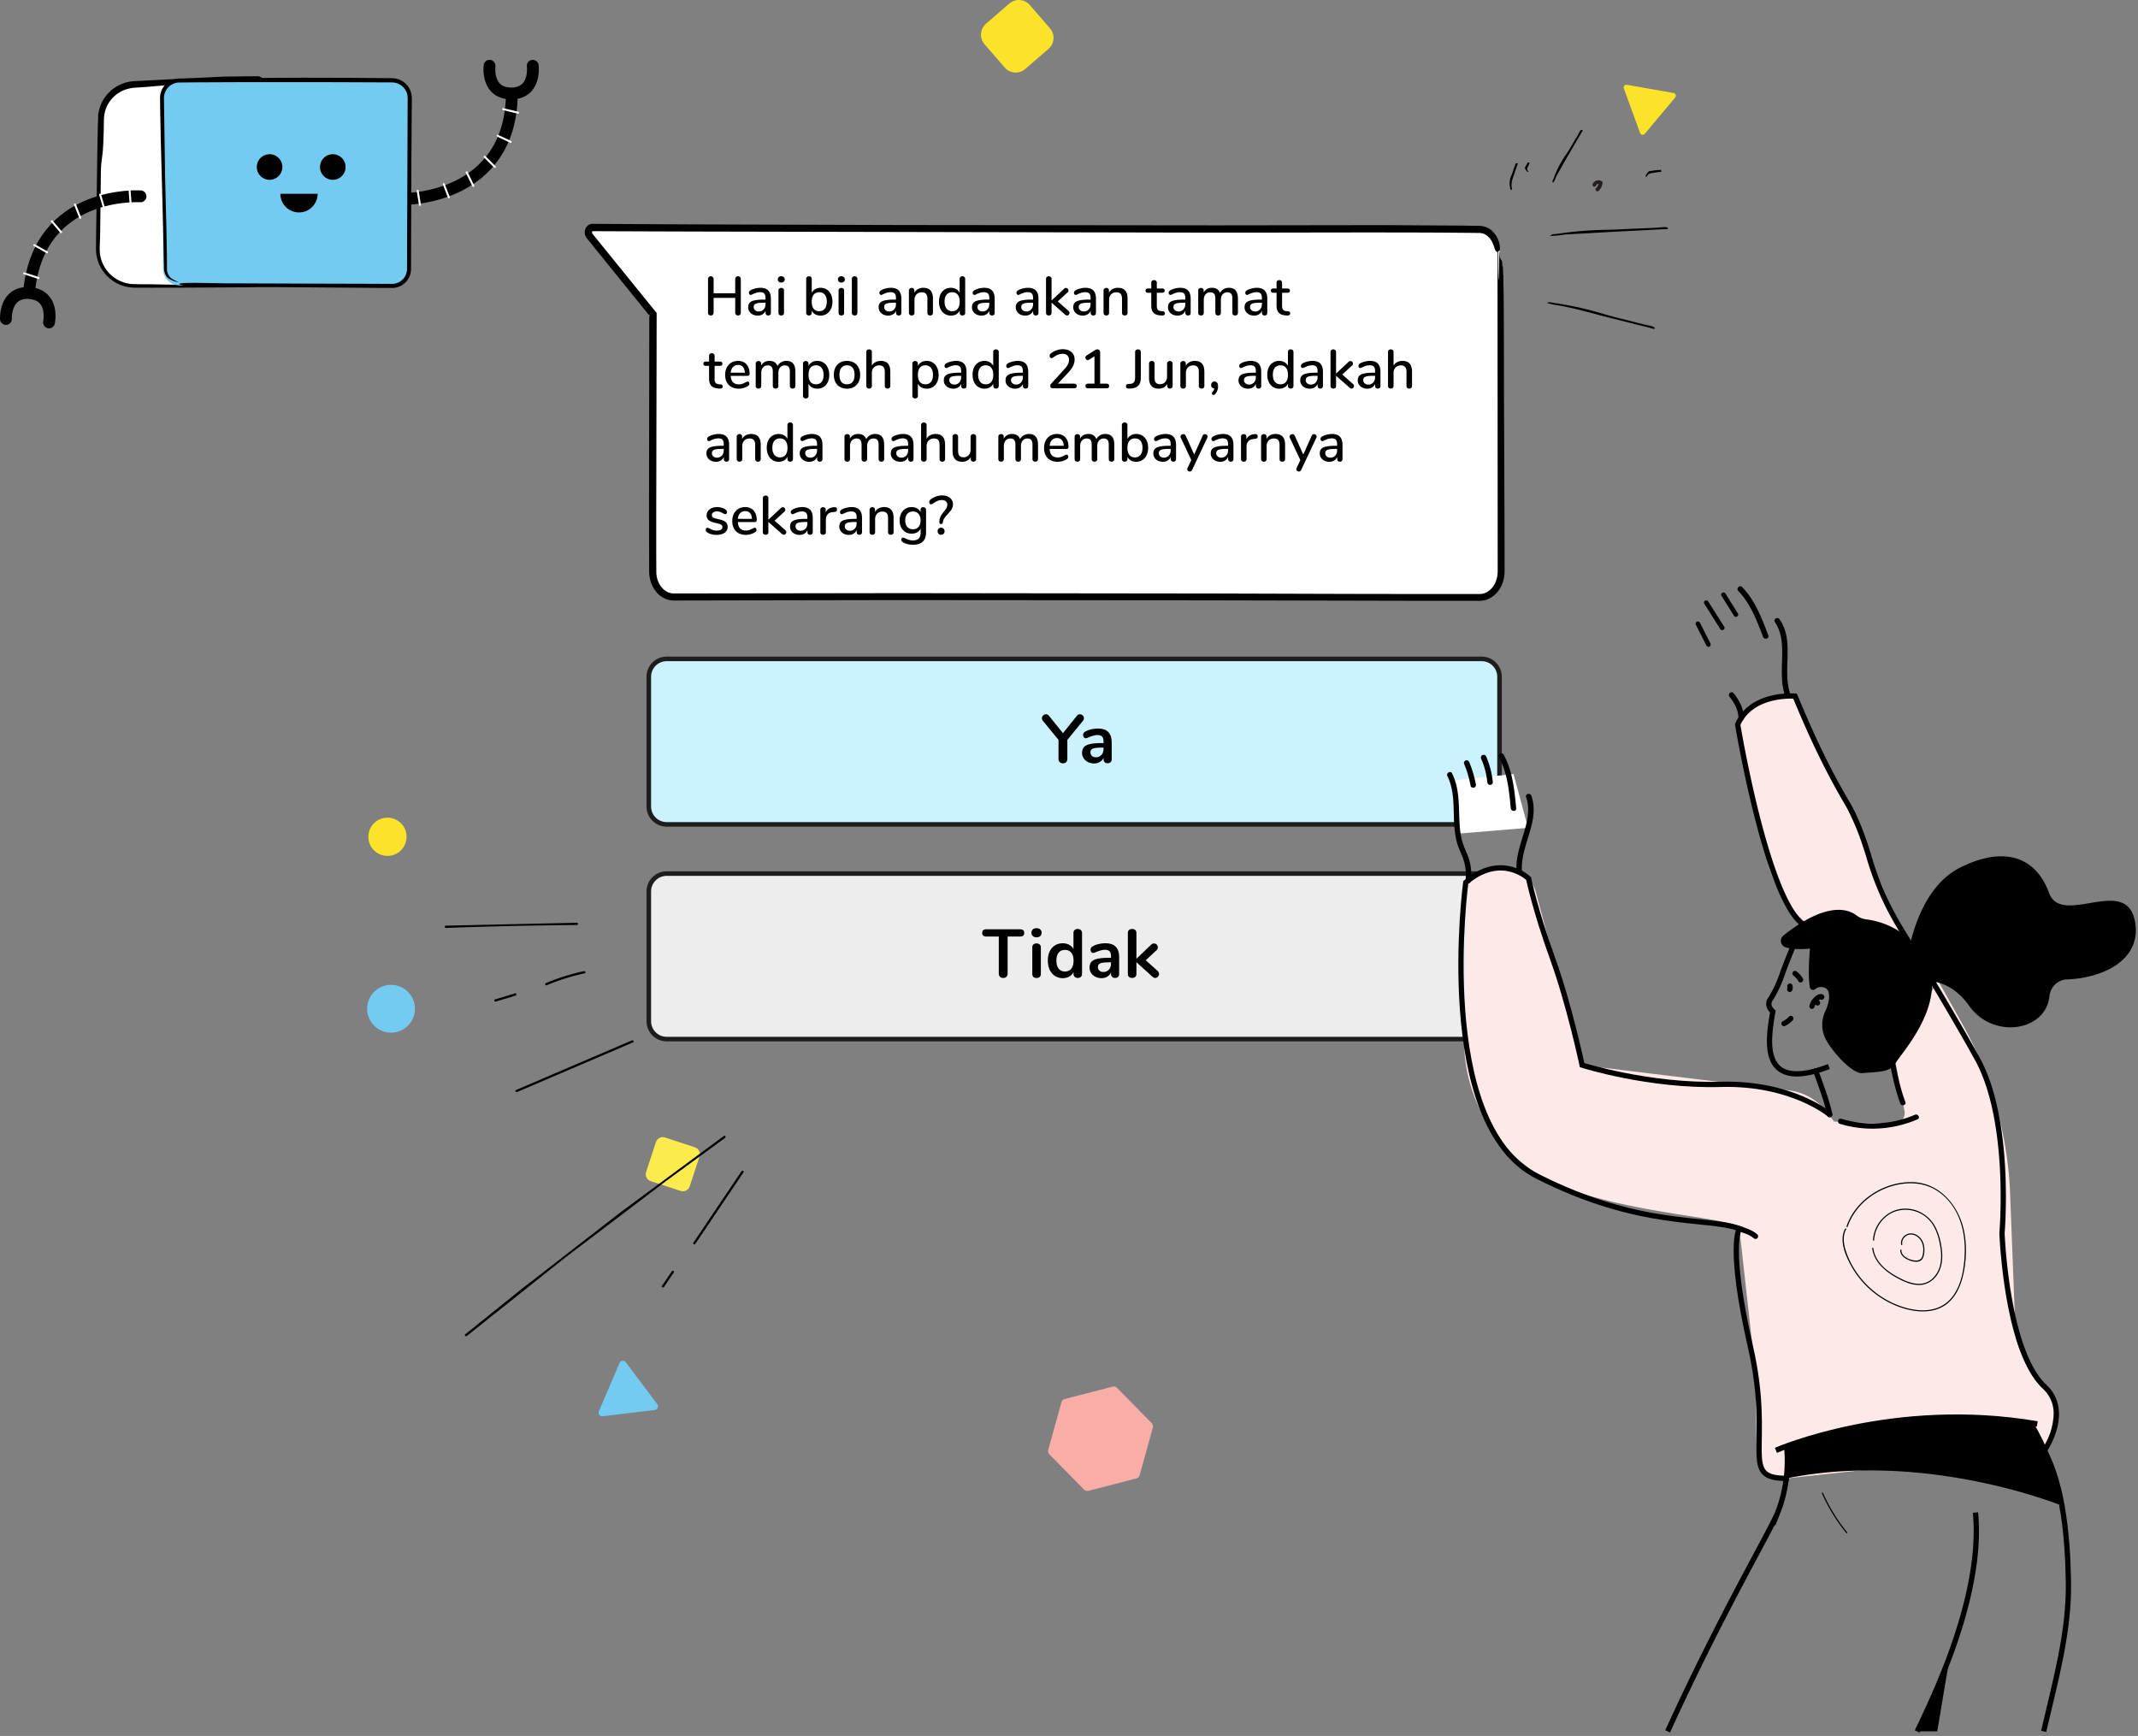
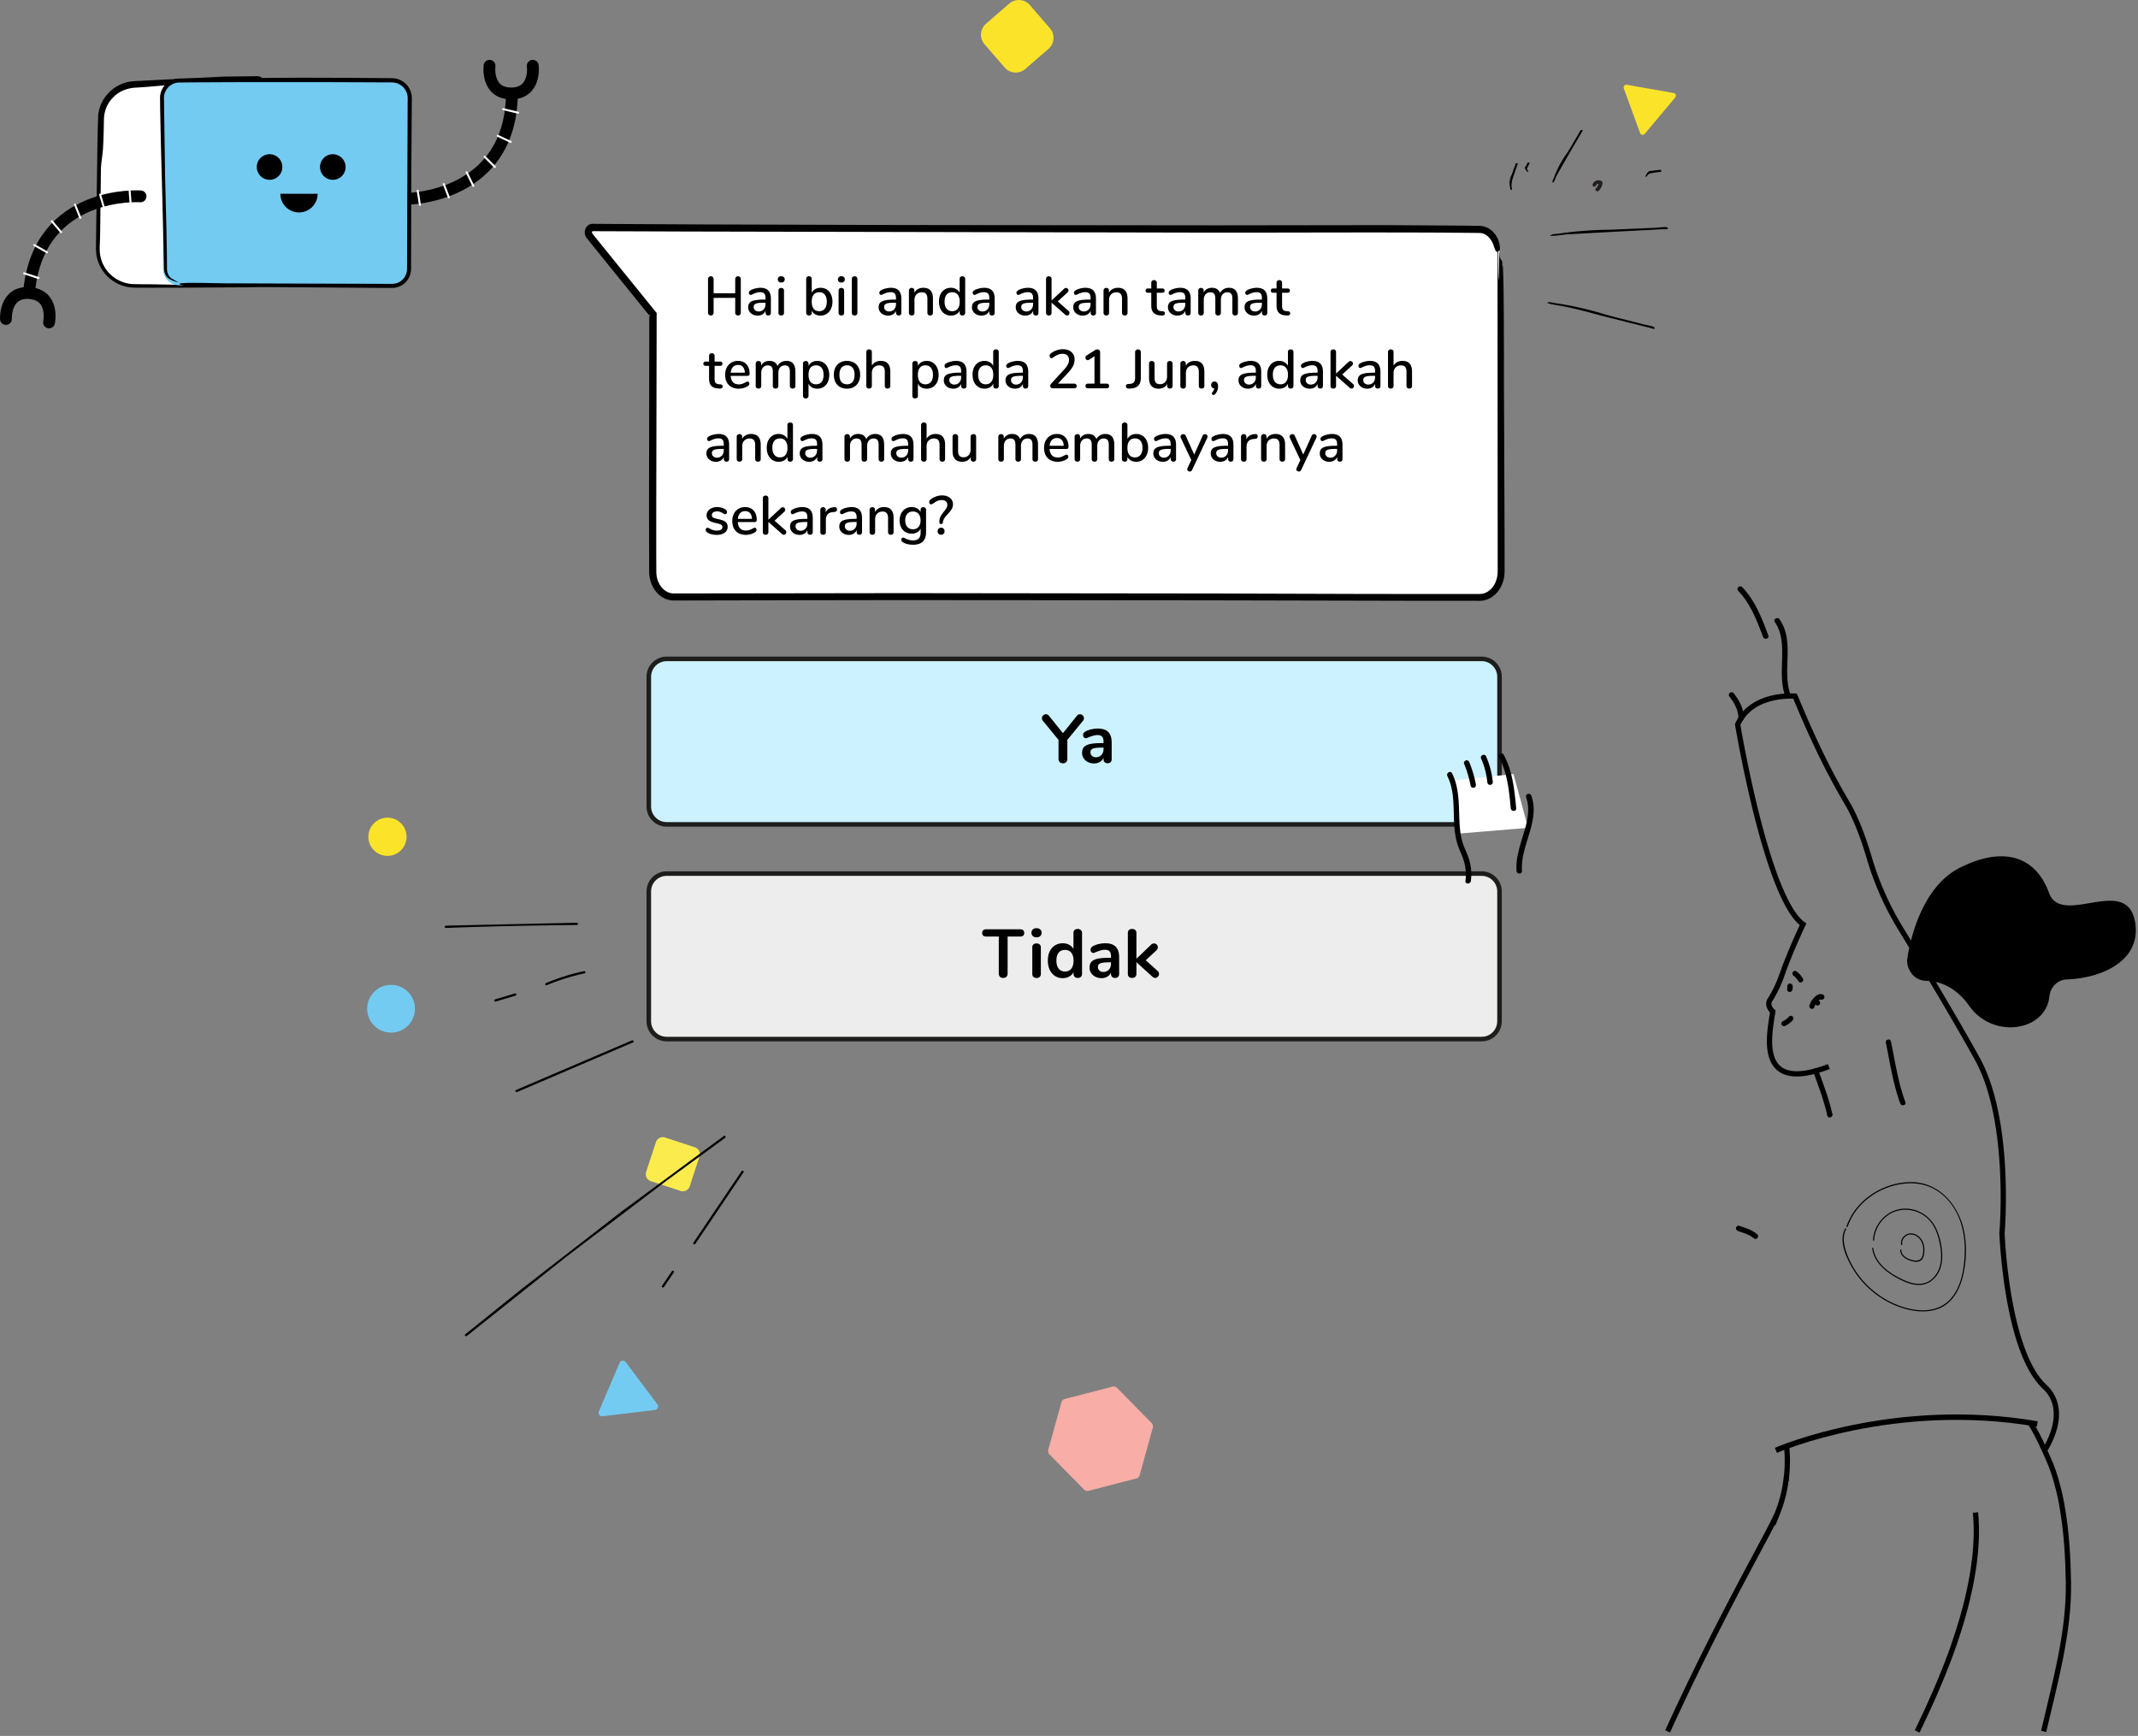
<svg xmlns="http://www.w3.org/2000/svg" xmlns:xlink="http://www.w3.org/1999/xlink" width="468" height="380" fill="none">
  <rect width="100%" height="100%" fill="#808080" stroke="none" />
  <style>.B{fill:#000}.C{stroke-miterlimit:10}.D{stroke:#000}.E{fill-rule:evenodd}.F{stroke-width:1.152}.G{stroke-linecap:round}.H{fill:#fbe329}.I{stroke-width:2.59}.J{stroke-width:.432}</style>
  <path d="M328.239 55.2v69.89c0 2.93-1.94 5.31-4.34 5.31h-176.41c-2.4 0-4.34-2.38-4.34-5.31v-56.4l-14-17.15c-.5-.61-.14-1.64.56-1.64h194.2c2.39 0 4.33 2.37 4.33 5.3z" fill="#fff" />
  <g class="B">
    <path d="M327.799 55.2h.14c-.02 9.2.19 6.84.22 0h.07c.03 1.85.37 1.39.58 2.09.07.24-.02 1 .07 1.04.18.08.03-1.39.14 1.04.24 5.42.15 19.99.22 31.31l.1 25.94.01 6.67v1.67c0 .61-.06 1.29-.22 1.93-.32 1.27-.97 2.51-2.05 3.42a5.23 5.23 0 0 1-1.87 1.02c-.35.1-.71.17-1.08.18-.39.03-.59.01-.89.01h-3.35-6.67l-49.59-.11-68.14-.05-33.83.06-8.7.02-4.4.01h-1.11c-.47-.02-.95-.07-1.4-.23-.91-.28-1.69-.85-2.28-1.52-1.21-1.34-1.71-3.19-1.67-4.84l-.01-4.53-.02-9.22.06-42.4.23.64-7.33-9.06-3.63-4.49-1.81-2.24-.9-1.12-.23-.28a1.9 1.9 0 0 1-.32-.55c-.16-.42-.18-.86-.07-1.27.11-.4.35-.83.81-1.12.24-.14.52-.22.79-.22h.37l1.43.01 2.86.02 5.71.03 11.4.06 46.23.14 68.88.07 37.04-.05 16.93.11 3.28.05a4.22 4.22 0 0 1 2.78 1.08c1.33 1.23 1.63 2.62 1.72 3.37.07.72 0 .92-.04.97-.05.05-.11-.03-.19.11-.26.42-.36.15-.58.02-.15-.1-.25-.4-.42-.91-.17-.5-.41-1.25-1.04-1.99-.31-.36-.73-.71-1.25-.92-.26-.09-.54-.17-.85-.17l-1.37-.02-6.97-.06c-18.16-.09-37.14.03-51.13 0l-66.79-.14-46.98-.1-11.4-.04-5.67-.02-2.83-.01h-1.09c-.02-.04-.16.25-.09.41.01.04.03.07.05.1l.21.26.44.55.89 1.1 1.77 2.19 3.55 4.38 7.08 8.74.14.17v.21l-.09 43.44v8.89l.02 4.4c.07 1.35.62 2.7 1.6 3.57.48.44 1.07.74 1.69.84.3.06.63.05 1.01.05h1.1l4.41-.01 8.79-.01 34.85-.05 68.59.08 33.85.1 16.88.01h4.22 2.11 1.05c.33 0 .63-.03.94-.12 1.22-.34 2.19-1.39 2.66-2.6.24-.61.38-1.26.41-1.92.02-.67.01-1.4.01-2.09l-.04-68.1z" class="E" />
    <path d="M161.548 60.48c.184 0 .332.06.444.18a.6.6 0 0 1 .168.444v7.332c0 .184-.056.336-.168.456a.6.6 0 0 1-.444.168.6.6 0 0 1-.444-.168c-.112-.112-.168-.264-.168-.456v-3.228h-4.728v3.228c0 .184-.056.336-.168.456a.6.6 0 0 1-.444.168.6.6 0 0 1-.444-.168c-.112-.112-.168-.264-.168-.456v-7.332a.6.6 0 0 1 .168-.444c.112-.12.26-.18.444-.18s.332.06.444.18a.6.6 0 0 1 .168.444V64.2h4.728v-3.096a.6.6 0 0 1 .168-.444c.112-.12.26-.18.444-.18zm4.893 2.52c.776 0 1.352.196 1.728.588.384.392.576.988.576 1.788v3.108c0 .184-.052.328-.156.432-.104.096-.248.144-.432.144-.176 0-.316-.052-.42-.156s-.156-.244-.156-.42v-.444c-.152.336-.38.596-.684.78-.296.176-.644.264-1.044.264a2.43 2.43 0 0 1-1.056-.228c-.312-.16-.56-.376-.744-.648a1.61 1.61 0 0 1-.276-.924c-.008-.432.1-.768.324-1.008.224-.248.588-.424 1.092-.528.504-.112 1.204-.168 2.1-.168h.276v-.348c0-.448-.092-.772-.276-.972s-.48-.3-.888-.3c-.28 0-.544.036-.792.108s-.52.176-.816.312c-.216.12-.368.18-.456.18a.39.39 0 0 1-.3-.132c-.072-.088-.108-.2-.108-.336 0-.12.032-.224.096-.312.072-.096.184-.188.336-.276a3.94 3.94 0 0 1 .984-.36 4.41 4.41 0 0 1 1.092-.144zm-.372 5.184c.44 0 .8-.148 1.08-.444.28-.304.42-.692.42-1.164v-.312h-.216c-.624 0-1.104.028-1.44.084s-.576.152-.72.288c-.144.128-.216.316-.216.564a.9.9 0 0 0 .312.708c.208.184.468.276.78.276zm4.946.876c-.176 0-.324-.048-.444-.144-.112-.096-.168-.24-.168-.432v-4.872c0-.192.056-.336.168-.432.12-.104.268-.156.444-.156a.61.61 0 0 1 .432.156c.112.096.168.24.168.432v4.872c0 .192-.056.336-.168.432a.64.64 0 0 1-.432.144zm0-7.212c-.232 0-.416-.064-.552-.192a.66.66 0 0 1-.204-.504c0-.208.068-.372.204-.492.136-.128.32-.192.552-.192.224 0 .404.064.54.192.144.12.216.284.216.492a.66.66 0 0 1-.204.504c-.136.128-.32.192-.552.192zM179.617 63c.512 0 .964.124 1.356.372a2.46 2.46 0 0 1 .912 1.056c.224.456.336.988.336 1.596 0 .6-.112 1.132-.336 1.596-.216.464-.524.824-.924 1.08-.392.256-.84.384-1.344.384-.44 0-.828-.092-1.164-.276-.336-.192-.592-.464-.768-.816v.48c0 .176-.056.32-.168.432-.104.104-.248.156-.432.156s-.332-.052-.444-.156c-.112-.112-.168-.256-.168-.432v-7.416c0-.176.056-.316.168-.42a.67.67 0 0 1 .456-.156c.176 0 .316.052.42.156.112.096.168.228.168.396v3.072c.176-.352.432-.624.768-.816s.724-.288 1.164-.288zm-.288 5.124c.52 0 .924-.184 1.212-.552.296-.368.444-.884.444-1.548 0-.656-.144-1.16-.432-1.512-.288-.36-.696-.54-1.224-.54s-.936.18-1.224.54c-.28.36-.42.872-.42 1.536s.14 1.176.42 1.536c.288.36.696.54 1.224.54zm4.846.936c-.176 0-.324-.048-.444-.144-.112-.096-.168-.24-.168-.432v-4.872c0-.192.056-.336.168-.432.12-.104.268-.156.444-.156a.61.61 0 0 1 .432.156c.112.096.168.24.168.432v4.872c0 .192-.056.336-.168.432a.64.64 0 0 1-.432.144zm0-7.212c-.232 0-.416-.064-.552-.192a.66.66 0 0 1-.204-.504c0-.208.068-.372.204-.492.136-.128.32-.192.552-.192.224 0 .404.064.54.192.144.12.216.284.216.492a.66.66 0 0 1-.204.504c-.136.128-.32.192-.552.192zm2.906 7.212c-.176 0-.324-.048-.444-.144-.112-.096-.168-.24-.168-.432v-7.416c0-.192.056-.336.168-.432.12-.104.268-.156.444-.156a.61.61 0 0 1 .432.156c.112.096.168.24.168.432v7.416c0 .192-.056.336-.168.432a.64.64 0 0 1-.432.144zm7.918-6.06c.776 0 1.352.196 1.728.588.384.392.576.988.576 1.788v3.108c0 .184-.052.328-.156.432-.104.096-.248.144-.432.144-.176 0-.316-.052-.42-.156s-.156-.244-.156-.42v-.444c-.152.336-.38.596-.684.78-.296.176-.644.264-1.044.264a2.43 2.43 0 0 1-1.056-.228c-.312-.16-.56-.376-.744-.648a1.61 1.61 0 0 1-.276-.924c-.008-.432.1-.768.324-1.008.224-.248.588-.424 1.092-.528.504-.112 1.204-.168 2.1-.168h.276v-.348c0-.448-.092-.772-.276-.972s-.48-.3-.888-.3c-.28 0-.544.036-.792.108s-.52.176-.816.312c-.216.12-.368.18-.456.18a.39.39 0 0 1-.3-.132c-.072-.088-.108-.2-.108-.336 0-.12.032-.224.096-.312.072-.096.184-.188.336-.276a3.94 3.94 0 0 1 .984-.36 4.41 4.41 0 0 1 1.092-.144zm-.372 5.184c.44 0 .8-.148 1.08-.444.28-.304.42-.692.42-1.164v-.312h-.216c-.624 0-1.104.028-1.44.084s-.576.152-.72.288c-.144.128-.216.316-.216.564a.9.9 0 0 0 .312.708c.208.184.468.276.78.276zm7.49-5.184c1.4 0 2.1.788 2.1 2.364v3.12a.56.56 0 0 1-.168.432c-.104.096-.252.144-.444.144-.184 0-.332-.052-.444-.156-.104-.104-.156-.244-.156-.42v-3.06c0-.496-.1-.86-.3-1.092-.192-.232-.496-.348-.912-.348-.488 0-.88.152-1.176.456s-.444.712-.444 1.224v2.82c0 .176-.056.316-.168.42-.104.104-.248.156-.432.156s-.332-.052-.444-.156-.168-.244-.168-.42V63.6a.53.53 0 0 1 .168-.408c.12-.112.268-.168.444-.168s.316.052.42.156.156.24.156.408v.492c.192-.352.46-.62.804-.804s.732-.276 1.164-.276zm8.546-2.52c.184 0 .332.052.444.156s.168.244.168.42v7.416a.56.56 0 0 1-.168.432c-.104.104-.248.156-.432.156s-.332-.052-.444-.156c-.104-.104-.156-.248-.156-.432v-.48c-.176.352-.432.624-.768.816-.336.184-.724.276-1.164.276a2.46 2.46 0 0 1-1.356-.384c-.392-.256-.7-.616-.924-1.08-.216-.464-.324-.996-.324-1.596 0-.608.108-1.14.324-1.596.224-.456.532-.808.924-1.056s.844-.372 1.356-.372c.44 0 .824.096 1.152.288.336.184.592.448.768.792v-3.048c0-.168.052-.3.156-.396.112-.104.26-.156.444-.156zm-2.232 7.644c.52 0 .924-.18 1.212-.54s.432-.872.432-1.536-.144-1.176-.432-1.536c-.28-.36-.684-.54-1.212-.54s-.94.18-1.236.54c-.288.352-.432.856-.432 1.512s.148 1.172.444 1.548c.296.368.704.552 1.224.552zM215.425 63c.776 0 1.352.196 1.728.588.384.392.576.988.576 1.788v3.108c0 .184-.052.328-.156.432-.104.096-.248.144-.432.144-.176 0-.316-.052-.42-.156s-.156-.244-.156-.42v-.444c-.152.336-.38.596-.684.78-.296.176-.644.264-1.044.264a2.43 2.43 0 0 1-1.056-.228c-.312-.16-.56-.376-.744-.648a1.61 1.61 0 0 1-.276-.924c-.008-.432.1-.768.324-1.008.224-.248.588-.424 1.092-.528.504-.112 1.204-.168 2.1-.168h.276v-.348c0-.448-.092-.772-.276-.972s-.48-.3-.888-.3c-.28 0-.544.036-.792.108s-.52.176-.816.312c-.216.12-.368.18-.456.18a.39.39 0 0 1-.3-.132c-.072-.088-.108-.2-.108-.336 0-.12.032-.224.096-.312.072-.096.184-.188.336-.276a3.94 3.94 0 0 1 .984-.36 4.41 4.41 0 0 1 1.092-.144zm-.372 5.184c.44 0 .8-.148 1.08-.444.28-.304.42-.692.42-1.164v-.312h-.216c-.624 0-1.104.028-1.44.084s-.576.152-.72.288c-.144.128-.216.316-.216.564a.9.9 0 0 0 .312.708c.208.184.468.276.78.276zM225.011 63c.776 0 1.352.196 1.728.588.384.392.576.988.576 1.788v3.108c0 .184-.052.328-.156.432-.104.096-.248.144-.432.144-.176 0-.316-.052-.42-.156s-.156-.244-.156-.42v-.444c-.152.336-.38.596-.684.78-.296.176-.644.264-1.044.264a2.43 2.43 0 0 1-1.056-.228c-.312-.16-.56-.376-.744-.648a1.61 1.61 0 0 1-.276-.924c-.008-.432.1-.768.324-1.008.224-.248.588-.424 1.092-.528.504-.112 1.204-.168 2.1-.168h.276v-.348c0-.448-.092-.772-.276-.972s-.48-.3-.888-.3c-.28 0-.544.036-.792.108s-.52.176-.816.312c-.216.12-.368.18-.456.18a.39.39 0 0 1-.3-.132c-.072-.088-.108-.2-.108-.336 0-.12.032-.224.096-.312.072-.096.184-.188.336-.276a3.94 3.94 0 0 1 .984-.36 4.41 4.41 0 0 1 1.092-.144zm-.372 5.184c.44 0 .8-.148 1.08-.444.28-.304.42-.692.42-1.164v-.312h-.216c-.624 0-1.104.028-1.44.084s-.576.152-.72.288c-.144.128-.216.316-.216.564a.9.9 0 0 0 .312.708c.208.184.468.276.78.276zm9.254-.132c.144.12.216.268.216.444 0 .152-.052.284-.156.396a.49.49 0 0 1-.372.168c-.152 0-.288-.056-.408-.168l-2.988-2.64v2.22c0 .192-.056.34-.168.444a.64.64 0 0 1-.432.144c-.176 0-.324-.048-.444-.144-.112-.104-.168-.252-.168-.444v-7.404c0-.192.056-.336.168-.432.12-.104.268-.156.444-.156a.61.61 0 0 1 .432.156c.112.096.168.24.168.432v4.704l2.736-2.556c.136-.12.268-.18.396-.18a.54.54 0 0 1 .564.564.57.57 0 0 1-.204.42l-2.136 1.956 2.352 2.076zM237.597 63c.776 0 1.352.196 1.728.588.384.392.576.988.576 1.788v3.108c0 .184-.052.328-.156.432-.104.096-.248.144-.432.144-.176 0-.316-.052-.42-.156s-.156-.244-.156-.42v-.444c-.152.336-.38.596-.684.78-.296.176-.644.264-1.044.264a2.43 2.43 0 0 1-1.056-.228c-.312-.16-.56-.376-.744-.648a1.61 1.61 0 0 1-.276-.924c-.008-.432.1-.768.324-1.008.224-.248.588-.424 1.092-.528.504-.112 1.204-.168 2.1-.168h.276v-.348c0-.448-.092-.772-.276-.972s-.48-.3-.888-.3c-.28 0-.544.036-.792.108s-.52.176-.816.312c-.216.12-.368.18-.456.18a.39.39 0 0 1-.3-.132c-.072-.088-.108-.2-.108-.336 0-.12.032-.224.096-.312.072-.096.184-.188.336-.276a3.94 3.94 0 0 1 .984-.36 4.41 4.41 0 0 1 1.092-.144zm-.372 5.184c.44 0 .8-.148 1.08-.444.28-.304.42-.692.42-1.164v-.312h-.216c-.624 0-1.104.028-1.44.084s-.576.152-.72.288c-.144.128-.216.316-.216.564a.9.9 0 0 0 .312.708c.208.184.468.276.78.276zm7.49-5.184c1.4 0 2.1.788 2.1 2.364v3.12a.56.56 0 0 1-.168.432c-.104.096-.252.144-.444.144-.184 0-.332-.052-.444-.156-.104-.104-.156-.244-.156-.42v-3.06c0-.496-.1-.86-.3-1.092-.192-.232-.496-.348-.912-.348-.488 0-.88.152-1.176.456s-.444.712-.444 1.224v2.82c0 .176-.056.316-.168.42-.104.104-.248.156-.432.156s-.332-.052-.444-.156-.168-.244-.168-.42V63.6a.53.53 0 0 1 .168-.408c.12-.112.268-.168.444-.168s.316.052.42.156.156.24.156.408v.492c.192-.352.46-.62.804-.804s.732-.276 1.164-.276zm9.79 5.136c.176.016.3.064.372.144.08.072.12.176.12.312 0 .16-.064.284-.192.372-.12.08-.3.112-.54.096l-.324-.024c-.648-.048-1.132-.244-1.452-.588-.32-.352-.48-.868-.48-1.548v-2.82h-.72c-.352 0-.528-.156-.528-.468 0-.144.044-.256.132-.336.096-.088.228-.132.396-.132h.72v-1.236c0-.184.052-.328.156-.432.112-.104.26-.156.444-.156s.332.052.444.156a.56.56 0 0 1 .168.432v1.236h1.188c.168 0 .296.044.384.132.096.08.144.192.144.336 0 .152-.048.268-.144.348-.088.08-.216.12-.384.12h-1.188v2.904c0 .376.076.652.228.828.16.176.4.276.72.3l.336.024zM258.327 63c.776 0 1.352.196 1.728.588.384.392.576.988.576 1.788v3.108c0 .184-.052.328-.156.432-.104.096-.248.144-.432.144-.176 0-.316-.052-.42-.156s-.156-.244-.156-.42v-.444c-.152.336-.38.596-.684.78-.296.176-.644.264-1.044.264a2.43 2.43 0 0 1-1.056-.228c-.312-.16-.56-.376-.744-.648a1.61 1.61 0 0 1-.276-.924c-.008-.432.1-.768.324-1.008.224-.248.588-.424 1.092-.528.504-.112 1.204-.168 2.1-.168h.276v-.348c0-.448-.092-.772-.276-.972s-.48-.3-.888-.3c-.28 0-.544.036-.792.108s-.52.176-.816.312c-.216.12-.368.18-.456.18a.39.39 0 0 1-.3-.132c-.072-.088-.108-.2-.108-.336 0-.12.032-.224.096-.312.072-.096.184-.188.336-.276a3.94 3.94 0 0 1 .984-.36 4.41 4.41 0 0 1 1.092-.144zm-.372 5.184c.44 0 .8-.148 1.08-.444.28-.304.42-.692.42-1.164v-.312h-.216c-.624 0-1.104.028-1.44.084s-.576.152-.72.288c-.144.128-.216.316-.216.564a.9.9 0 0 0 .312.708c.208.184.468.276.78.276zM269.009 63c1.312 0 1.968.788 1.968 2.364v3.12a.56.56 0 0 1-.168.432c-.112.096-.26.144-.444.144a.64.64 0 0 1-.432-.144.56.56 0 0 1-.168-.432v-3.108c0-.488-.088-.84-.264-1.056-.176-.224-.452-.336-.828-.336-.44 0-.788.152-1.044.456-.256.296-.384.704-.384 1.224v2.82a.56.56 0 0 1-.168.432c-.112.096-.26.144-.444.144a.64.64 0 0 1-.432-.144.56.56 0 0 1-.168-.432v-3.108c0-.488-.088-.84-.264-1.056-.176-.224-.452-.336-.828-.336-.44 0-.792.152-1.056.456-.256.296-.384.704-.384 1.224v2.82a.56.56 0 0 1-.168.432.64.64 0 0 1-.432.144c-.176 0-.324-.048-.444-.144a.56.56 0 0 1-.168-.432V63.6c0-.176.06-.316.18-.42s.264-.156.432-.156.304.052.408.156c.112.096.168.232.168.408v.444c.176-.336.42-.592.732-.768a2.16 2.16 0 0 1 1.08-.264c.448 0 .816.092 1.104.276.296.184.516.468.66.852.176-.344.436-.616.78-.816.344-.208.736-.312 1.176-.312zm6.088 0c.776 0 1.352.196 1.728.588.384.392.576.988.576 1.788v3.108c0 .184-.052.328-.156.432-.104.096-.248.144-.432.144-.176 0-.316-.052-.42-.156s-.156-.244-.156-.42v-.444c-.152.336-.38.596-.684.78-.296.176-.644.264-1.044.264a2.43 2.43 0 0 1-1.056-.228c-.312-.16-.56-.376-.744-.648a1.61 1.61 0 0 1-.276-.924c-.008-.432.1-.768.324-1.008.224-.248.588-.424 1.092-.528.504-.112 1.204-.168 2.1-.168h.276v-.348c0-.448-.092-.772-.276-.972s-.48-.3-.888-.3c-.28 0-.544.036-.792.108s-.52.176-.816.312c-.216.12-.368.18-.456.18a.39.39 0 0 1-.3-.132c-.072-.088-.108-.2-.108-.336 0-.12.032-.224.096-.312.072-.096.184-.188.336-.276a3.94 3.94 0 0 1 .984-.36 4.41 4.41 0 0 1 1.092-.144zm-.372 5.184c.44 0 .8-.148 1.08-.444.28-.304.42-.692.42-1.164v-.312h-.216c-.624 0-1.104.028-1.44.084s-.576.152-.72.288c-.144.128-.216.316-.216.564a.9.9 0 0 0 .312.708c.208.184.468.276.78.276zm7.202-.048c.176.016.3.064.372.144.08.072.12.176.12.312 0 .16-.064.284-.192.372-.12.08-.3.112-.54.096l-.324-.024c-.648-.048-1.132-.244-1.452-.588-.32-.352-.48-.868-.48-1.548v-2.82h-.72c-.352 0-.528-.156-.528-.468 0-.144.044-.256.132-.336.096-.088.228-.132.396-.132h.72v-1.236c0-.184.052-.328.156-.432.112-.104.26-.156.444-.156s.332.052.444.156a.56.56 0 0 1 .168.432v1.236h1.188c.168 0 .296.044.384.132.096.08.144.192.144.336 0 .152-.048.268-.144.348-.088.08-.216.12-.384.12h-1.188v2.904c0 .376.076.652.228.828.16.176.4.276.72.3l.336.024zm-124.219 16c.176.016.3.064.372.144.08.072.12.176.12.312 0 .16-.064.284-.192.372-.12.08-.3.112-.54.096l-.324-.024c-.648-.048-1.132-.244-1.452-.588-.32-.352-.48-.868-.48-1.548v-2.82h-.72c-.352 0-.528-.156-.528-.468 0-.144.044-.256.132-.336.096-.088.228-.132.396-.132h.72v-1.236c0-.184.052-.328.156-.432.112-.104.26-.156.444-.156s.332.052.444.156a.56.56 0 0 1 .168.432v1.236h1.188c.168 0 .296.044.384.132.096.08.144.192.144.336 0 .152-.048.268-.144.348-.088.08-.216.12-.384.12h-1.188v2.904c0 .376.076.652.228.828.16.176.4.276.72.3l.336.024zm5.946-.612a.34.34 0 0 1 .276.132c.072.088.108.2.108.336 0 .232-.144.428-.432.588-.28.16-.588.284-.924.372-.328.088-.644.132-.948.132-.928 0-1.66-.268-2.196-.804-.536-.544-.804-1.284-.804-2.22 0-.6.116-1.132.348-1.596.24-.464.572-.824.996-1.08.432-.256.92-.384 1.464-.384.784 0 1.404.252 1.86.756s.684 1.184.684 2.04c0 .32-.144.48-.432.48h-3.708c.08 1.24.676 1.86 1.788 1.86.296 0 .552-.04.768-.12s.444-.184.684-.312c.024-.016.088-.048.192-.096.112-.056.204-.084.276-.084zm-2.088-3.636c-.464 0-.836.148-1.116.444s-.448.712-.504 1.248h3.096c-.024-.544-.164-.96-.42-1.248-.248-.296-.6-.444-1.056-.444zM172.142 79c1.312 0 1.968.788 1.968 2.364v3.12a.56.56 0 0 1-.168.432c-.112.096-.26.144-.444.144a.64.64 0 0 1-.432-.144.56.56 0 0 1-.168-.432v-3.108c0-.488-.088-.84-.264-1.056-.176-.224-.452-.336-.828-.336-.44 0-.788.152-1.044.456-.256.296-.384.704-.384 1.224v2.82a.56.56 0 0 1-.168.432c-.112.096-.26.144-.444.144a.64.64 0 0 1-.432-.144.56.56 0 0 1-.168-.432v-3.108c0-.488-.088-.84-.264-1.056-.176-.224-.452-.336-.828-.336-.44 0-.792.152-1.056.456-.256.296-.384.704-.384 1.224v2.82a.56.56 0 0 1-.168.432.64.64 0 0 1-.432.144c-.176 0-.324-.048-.444-.144a.56.56 0 0 1-.168-.432V79.6c0-.176.06-.316.18-.42s.264-.156.432-.156.304.052.408.156c.112.096.168.232.168.408v.444c.176-.336.42-.592.732-.768a2.16 2.16 0 0 1 1.08-.264c.448 0 .816.092 1.104.276.296.184.516.468.66.852.176-.344.436-.616.78-.816.344-.208.736-.312 1.176-.312zm6.772 0c.504 0 .952.128 1.344.384.4.256.708.616.924 1.08.224.464.336 1 .336 1.608 0 .6-.108 1.128-.324 1.584s-.524.808-.924 1.056c-.392.248-.844.372-1.356.372-.44 0-.828-.092-1.164-.276-.336-.192-.592-.464-.768-.816v2.676c0 .168-.056.3-.168.396-.104.104-.244.156-.42.156a.67.67 0 0 1-.456-.156c-.112-.104-.168-.244-.168-.42v-7.032c0-.176.056-.316.168-.42a.6.6 0 0 1 .444-.168c.176 0 .32.056.432.168.112.104.168.244.168.42v.492c.176-.352.432-.624.768-.816s.724-.288 1.164-.288zm-.288 5.124c.528 0 .936-.176 1.224-.528.288-.36.432-.868.432-1.524 0-.664-.148-1.18-.444-1.548-.288-.368-.692-.552-1.212-.552-.528 0-.936.18-1.224.54-.28.36-.42.872-.42 1.536s.14 1.176.42 1.536c.288.36.696.54 1.224.54zm6.778.96c-.576 0-1.084-.124-1.524-.372-.432-.248-.768-.6-1.008-1.056-.232-.464-.348-1-.348-1.608 0-.616.116-1.152.348-1.608a2.55 2.55 0 0 1 1.008-1.068c.44-.248.948-.372 1.524-.372s1.08.124 1.512.372c.44.248.776.604 1.008 1.068.24.456.36.992.36 1.608 0 .608-.12 1.144-.36 1.608a2.47 2.47 0 0 1-1.008 1.056c-.432.248-.936.372-1.512.372zm0-.96c.536 0 .944-.176 1.224-.528.288-.352.432-.868.432-1.548 0-.672-.144-1.184-.432-1.536-.288-.36-.696-.54-1.224-.54s-.936.18-1.224.54c-.288.352-.432.864-.432 1.536 0 .68.14 1.196.42 1.548.288.352.7.528 1.236.528zM192.801 79c1.392 0 2.088.788 2.088 2.364v3.12c0 .176-.056.316-.168.42s-.26.156-.444.156-.332-.052-.444-.156c-.104-.104-.156-.244-.156-.42v-3.108c0-.48-.1-.832-.3-1.056-.192-.224-.496-.336-.912-.336-.488 0-.88.152-1.176.456s-.444.712-.444 1.224v2.82c0 .176-.056.316-.168.42-.104.104-.248.156-.432.156s-.332-.052-.444-.156-.168-.244-.168-.42v-7.428c0-.176.056-.316.168-.42a.67.67 0 0 1 .456-.156c.176 0 .316.052.42.156.112.096.168.228.168.396v3c.2-.336.468-.592.804-.768s.72-.264 1.152-.264zm10.054 0c.504 0 .952.128 1.344.384.4.256.708.616.924 1.08.224.464.336 1 .336 1.608 0 .6-.108 1.128-.324 1.584s-.524.808-.924 1.056c-.392.248-.844.372-1.356.372-.44 0-.828-.092-1.164-.276-.336-.192-.592-.464-.768-.816v2.676c0 .168-.056.3-.168.396-.104.104-.244.156-.42.156a.67.67 0 0 1-.456-.156c-.112-.104-.168-.244-.168-.42v-7.032c0-.176.056-.316.168-.42a.6.6 0 0 1 .444-.168c.176 0 .32.056.432.168.112.104.168.244.168.42v.492c.176-.352.432-.624.768-.816s.724-.288 1.164-.288zm-.288 5.124c.528 0 .936-.176 1.224-.528.288-.36.432-.868.432-1.524 0-.664-.148-1.18-.444-1.548-.288-.368-.692-.552-1.212-.552-.528 0-.936.18-1.224.54-.28.36-.42.872-.42 1.536s.14 1.176.42 1.536c.288.36.696.54 1.224.54zM209.261 79c.776 0 1.352.196 1.728.588.384.392.576.988.576 1.788v3.108c0 .184-.052.328-.156.432-.104.096-.248.144-.432.144-.176 0-.316-.052-.42-.156s-.156-.244-.156-.42v-.444c-.152.336-.38.596-.684.78-.296.176-.644.264-1.044.264a2.43 2.43 0 0 1-1.056-.228c-.312-.16-.56-.376-.744-.648a1.61 1.61 0 0 1-.276-.924c-.008-.432.1-.768.324-1.008.224-.248.588-.424 1.092-.528.504-.112 1.204-.168 2.1-.168h.276v-.348c0-.448-.092-.772-.276-.972s-.48-.3-.888-.3c-.28 0-.544.036-.792.108s-.52.176-.816.312c-.216.12-.368.18-.456.18a.39.39 0 0 1-.3-.132c-.072-.088-.108-.2-.108-.336 0-.12.032-.224.096-.312.072-.096.184-.188.336-.276a3.94 3.94 0 0 1 .984-.36 4.41 4.41 0 0 1 1.092-.144zm-.372 5.184c.44 0 .8-.148 1.08-.444.28-.304.42-.692.42-1.164v-.312h-.216c-.624 0-1.104.028-1.44.084s-.576.152-.72.288c-.144.128-.216.316-.216.564a.9.9 0 0 0 .312.708c.208.184.468.276.78.276zm9.122-7.704c.184 0 .332.052.444.156s.168.244.168.42v7.416a.56.56 0 0 1-.168.432c-.104.104-.248.156-.432.156s-.332-.052-.444-.156c-.104-.104-.156-.248-.156-.432v-.48c-.176.352-.432.624-.768.816-.336.184-.724.276-1.164.276a2.46 2.46 0 0 1-1.356-.384c-.392-.256-.7-.616-.924-1.08-.216-.464-.324-.996-.324-1.596 0-.608.108-1.14.324-1.596.224-.456.532-.808.924-1.056s.844-.372 1.356-.372c.44 0 .824.096 1.152.288.336.184.592.448.768.792v-3.048c0-.168.052-.3.156-.396.112-.104.26-.156.444-.156zm-2.232 7.644c.52 0 .924-.18 1.212-.54s.432-.872.432-1.536-.144-1.176-.432-1.536c-.28-.36-.684-.54-1.212-.54s-.94.18-1.236.54c-.288.352-.432.856-.432 1.512s.148 1.172.444 1.548c.296.368.704.552 1.224.552zM222.773 79c.776 0 1.352.196 1.728.588.384.392.576.988.576 1.788v3.108c0 .184-.052.328-.156.432-.104.096-.248.144-.432.144-.176 0-.316-.052-.42-.156s-.156-.244-.156-.42v-.444c-.152.336-.38.596-.684.78-.296.176-.644.264-1.044.264a2.43 2.43 0 0 1-1.056-.228c-.312-.16-.56-.376-.744-.648a1.61 1.61 0 0 1-.276-.924c-.008-.432.1-.768.324-1.008.224-.248.588-.424 1.092-.528.504-.112 1.204-.168 2.1-.168h.276v-.348c0-.448-.092-.772-.276-.972s-.48-.3-.888-.3c-.28 0-.544.036-.792.108s-.52.176-.816.312c-.216.12-.368.18-.456.18a.39.39 0 0 1-.3-.132c-.072-.088-.108-.2-.108-.336 0-.12.032-.224.096-.312.072-.096.184-.188.336-.276a3.94 3.94 0 0 1 .984-.36 4.41 4.41 0 0 1 1.092-.144zm-.372 5.184c.44 0 .8-.148 1.08-.444.28-.304.42-.692.42-1.164v-.312h-.216c-.624 0-1.104.028-1.44.084s-.576.152-.72.288c-.144.128-.216.316-.216.564a.9.9 0 0 0 .312.708c.208.184.468.276.78.276zm12.694-.204c.192 0 .336.044.432.132a.46.46 0 0 1 .156.372c0 .344-.196.516-.588.516h-4.632c-.176 0-.316-.048-.42-.144-.096-.104-.144-.232-.144-.384 0-.184.072-.352.216-.504l2.82-3.084c.376-.408.648-.78.816-1.116s.252-.668.252-.996c0-.424-.124-.748-.372-.972-.24-.232-.584-.348-1.032-.348-.68 0-1.356.26-2.028.78l-.228.132a.45.45 0 0 1-.18.036c-.112 0-.208-.052-.288-.156s-.12-.228-.12-.372a.57.57 0 0 1 .24-.48c.336-.288.74-.516 1.212-.684a4.06 4.06 0 0 1 1.428-.264c.792 0 1.42.204 1.884.612.472.4.708.944.708 1.632a3.12 3.12 0 0 1-.324 1.392c-.208.44-.56.932-1.056 1.476l-2.268 2.424h3.516zm7.111 0c.192 0 .336.044.432.132s.144.212.144.372c0 .344-.192.516-.576.516h-4.008c-.392 0-.588-.172-.588-.516 0-.16.048-.284.144-.372.104-.088.252-.132.444-.132h1.38v-5.988l-1.236.78c-.08.048-.16.072-.24.072-.136 0-.256-.06-.36-.18-.096-.12-.144-.256-.144-.408a.49.49 0 0 1 .24-.432l1.848-1.176c.184-.112.36-.168.528-.168.176 0 .32.056.432.168s.168.264.168.456v6.876h1.392zm5.007 1.08c-.24.016-.424-.02-.552-.108s-.192-.22-.192-.396c0-.312.172-.48.516-.504l.372-.024c.376-.016.656-.128.84-.336.184-.216.276-.552.276-1.008v-5.58a.6.6 0 0 1 .168-.444c.12-.12.272-.18.456-.18.192 0 .344.06.456.18a.6.6 0 0 1 .168.444v5.58c0 .752-.18 1.324-.54 1.716-.352.384-.884.596-1.596.636l-.372.024zm8.866-6.036c.184 0 .328.052.432.156a.56.56 0 0 1 .168.432v4.884a.53.53 0 0 1-.168.408c-.112.104-.26.156-.444.156-.168 0-.304-.048-.408-.144-.104-.104-.156-.24-.156-.408v-.456a1.87 1.87 0 0 1-.768.768c-.32.176-.68.264-1.08.264-1.424 0-2.136-.784-2.136-2.352v-3.12c0-.184.052-.328.156-.432.112-.104.264-.156.456-.156.184 0 .328.052.432.156a.56.56 0 0 1 .168.432v3.108c0 .472.096.82.288 1.044s.488.336.888.336c.472 0 .848-.152 1.128-.456.288-.304.432-.708.432-1.212v-2.82c0-.176.056-.316.168-.42a.6.6 0 0 1 .444-.168zm5.452-.024c1.4 0 2.1.788 2.1 2.364v3.12a.56.56 0 0 1-.168.432c-.104.096-.252.144-.444.144-.184 0-.332-.052-.444-.156-.104-.104-.156-.244-.156-.42v-3.06c0-.496-.1-.86-.3-1.092-.192-.232-.496-.348-.912-.348-.488 0-.88.152-1.176.456s-.444.712-.444 1.224v2.82c0 .176-.056.316-.168.42-.104.104-.248.156-.432.156s-.332-.052-.444-.156-.168-.244-.168-.42V79.6a.53.53 0 0 1 .168-.408c.12-.112.268-.168.444-.168s.316.052.42.156.156.24.156.408v.492c.192-.352.46-.62.804-.804s.732-.276 1.164-.276zm4.322 4.512c.24 0 .428.088.564.264.144.176.216.436.216.78 0 .68-.228 1.268-.684 1.764-.096.096-.2.144-.312.144a.36.36 0 0 1-.264-.108c-.072-.064-.108-.144-.108-.24 0-.08.036-.164.108-.252.224-.232.368-.508.432-.828-.2-.016-.368-.092-.504-.228-.128-.136-.192-.308-.192-.516 0-.224.072-.408.216-.552a.7.7 0 0 1 .528-.228zm7.92-4.512c.776 0 1.352.196 1.728.588.384.392.576.988.576 1.788v3.108c0 .184-.052.328-.156.432-.104.096-.248.144-.432.144-.176 0-.316-.052-.42-.156s-.156-.244-.156-.42v-.444c-.152.336-.38.596-.684.78-.296.176-.644.264-1.044.264a2.43 2.43 0 0 1-1.056-.228c-.312-.16-.56-.376-.744-.648a1.61 1.61 0 0 1-.276-.924c-.008-.432.1-.768.324-1.008.224-.248.588-.424 1.092-.528.504-.112 1.204-.168 2.1-.168h.276v-.348c0-.448-.092-.772-.276-.972s-.48-.3-.888-.3c-.28 0-.544.036-.792.108s-.52.176-.816.312c-.216.12-.368.18-.456.18a.39.39 0 0 1-.3-.132c-.072-.088-.108-.2-.108-.336 0-.12.032-.224.096-.312.072-.096.184-.188.336-.276a3.94 3.94 0 0 1 .984-.36 4.41 4.41 0 0 1 1.092-.144zm-.372 5.184c.44 0 .8-.148 1.08-.444.28-.304.42-.692.42-1.164v-.312h-.216c-.624 0-1.104.028-1.44.084s-.576.152-.72.288c-.144.128-.216.316-.216.564a.9.9 0 0 0 .312.708c.208.184.468.276.78.276zm9.122-7.704c.184 0 .332.052.444.156s.168.244.168.42v7.416a.56.56 0 0 1-.168.432c-.104.104-.248.156-.432.156s-.332-.052-.444-.156c-.104-.104-.156-.248-.156-.432v-.48c-.176.352-.432.624-.768.816-.336.184-.724.276-1.164.276a2.46 2.46 0 0 1-1.356-.384c-.392-.256-.7-.616-.924-1.08-.216-.464-.324-.996-.324-1.596 0-.608.108-1.14.324-1.596.224-.456.532-.808.924-1.056s.844-.372 1.356-.372c.44 0 .824.096 1.152.288.336.184.592.448.768.792v-3.048c0-.168.052-.3.156-.396.112-.104.26-.156.444-.156zm-2.232 7.644c.52 0 .924-.18 1.212-.54s.432-.872.432-1.536-.144-1.176-.432-1.536c-.28-.36-.684-.54-1.212-.54s-.94.18-1.236.54c-.288.352-.432.856-.432 1.512s.148 1.172.444 1.548c.296.368.704.552 1.224.552zM287.284 79c.776 0 1.352.196 1.728.588.384.392.576.988.576 1.788v3.108c0 .184-.052.328-.156.432-.104.096-.248.144-.432.144-.176 0-.316-.052-.42-.156s-.156-.244-.156-.42v-.444c-.152.336-.38.596-.684.78-.296.176-.644.264-1.044.264a2.43 2.43 0 0 1-1.056-.228c-.312-.16-.56-.376-.744-.648a1.61 1.61 0 0 1-.276-.924c-.008-.432.1-.768.324-1.008.224-.248.588-.424 1.092-.528.504-.112 1.204-.168 2.1-.168h.276v-.348c0-.448-.092-.772-.276-.972s-.48-.3-.888-.3c-.28 0-.544.036-.792.108s-.52.176-.816.312c-.216.12-.368.18-.456.18a.39.39 0 0 1-.3-.132c-.072-.088-.108-.2-.108-.336 0-.12.032-.224.096-.312.072-.096.184-.188.336-.276a3.94 3.94 0 0 1 .984-.36 4.41 4.41 0 0 1 1.092-.144zm-.372 5.184c.44 0 .8-.148 1.08-.444.28-.304.42-.692.42-1.164v-.312h-.216c-.624 0-1.104.028-1.44.084s-.576.152-.72.288c-.144.128-.216.316-.216.564a.9.9 0 0 0 .312.708c.208.184.468.276.78.276zm9.254-.132c.144.12.216.268.216.444 0 .152-.052.284-.156.396a.49.49 0 0 1-.372.168c-.152 0-.288-.056-.408-.168l-2.988-2.64v2.22c0 .192-.056.34-.168.444a.64.64 0 0 1-.432.144c-.176 0-.324-.048-.444-.144-.112-.104-.168-.252-.168-.444v-7.404c0-.192.056-.336.168-.432.12-.104.268-.156.444-.156a.61.61 0 0 1 .432.156c.112.096.168.24.168.432v4.704l2.736-2.556c.136-.12.268-.18.396-.18a.54.54 0 0 1 .564.564.57.57 0 0 1-.204.42l-2.136 1.956 2.352 2.076zM299.87 79c.776 0 1.352.196 1.728.588.384.392.576.988.576 1.788v3.108c0 .184-.052.328-.156.432-.104.096-.248.144-.432.144-.176 0-.316-.052-.42-.156s-.156-.244-.156-.42v-.444c-.152.336-.38.596-.684.78-.296.176-.644.264-1.044.264a2.43 2.43 0 0 1-1.056-.228c-.312-.16-.56-.376-.744-.648a1.61 1.61 0 0 1-.276-.924c-.008-.432.1-.768.324-1.008.224-.248.588-.424 1.092-.528.504-.112 1.204-.168 2.1-.168h.276v-.348c0-.448-.092-.772-.276-.972s-.48-.3-.888-.3c-.28 0-.544.036-.792.108s-.52.176-.816.312c-.216.12-.368.18-.456.18a.39.39 0 0 1-.3-.132c-.072-.088-.108-.2-.108-.336 0-.12.032-.224.096-.312.072-.096.184-.188.336-.276a3.94 3.94 0 0 1 .984-.36A4.41 4.41 0 0 1 299.87 79zm-.372 5.184c.44 0 .8-.148 1.08-.444.28-.304.42-.692.42-1.164v-.312h-.216c-.624 0-1.104.028-1.44.084s-.576.152-.72.288c-.144.128-.216.316-.216.564a.9.9 0 0 0 .312.708c.208.184.468.276.78.276zM307 79c1.392 0 2.088.788 2.088 2.364v3.12c0 .176-.056.316-.168.42s-.26.156-.444.156-.332-.052-.444-.156c-.104-.104-.156-.244-.156-.42v-3.108c0-.48-.1-.832-.3-1.056-.192-.224-.496-.336-.912-.336-.488 0-.88.152-1.176.456s-.444.712-.444 1.224v2.82c0 .176-.056.316-.168.42-.104.104-.248.156-.432.156s-.332-.052-.444-.156-.168-.244-.168-.42v-7.428c0-.176.056-.316.168-.42a.67.67 0 0 1 .456-.156c.176 0 .316.052.42.156.112.096.168.228.168.396v3c.2-.336.468-.592.804-.768S306.568 79 307 79zM157.3 95c.776 0 1.352.196 1.728.588.384.392.576.988.576 1.788v3.108c0 .184-.052.328-.156.432-.104.096-.248.144-.432.144-.176 0-.316-.052-.42-.156s-.156-.244-.156-.42v-.444c-.152.336-.38.596-.684.78-.296.176-.644.264-1.044.264a2.43 2.43 0 0 1-1.056-.228c-.312-.16-.56-.376-.744-.648a1.61 1.61 0 0 1-.276-.924c-.008-.432.1-.768.324-1.008.224-.248.588-.424 1.092-.528.504-.112 1.204-.168 2.1-.168h.276v-.348c0-.448-.092-.772-.276-.972s-.48-.3-.888-.3c-.28 0-.544.036-.792.108s-.52.176-.816.312c-.216.12-.368.18-.456.18a.39.39 0 0 1-.3-.132c-.072-.088-.108-.2-.108-.336 0-.12.032-.224.096-.312.072-.096.184-.188.336-.276a3.94 3.94 0 0 1 .984-.36A4.41 4.41 0 0 1 157.3 95zm-.372 5.184c.44 0 .8-.148 1.08-.444.28-.304.42-.692.42-1.164v-.312h-.216c-.624 0-1.104.028-1.44.084s-.576.152-.72.288c-.144.128-.216.316-.216.564a.9.9 0 0 0 .312.708c.208.184.468.276.78.276zm7.49-5.184c1.4 0 2.1.788 2.1 2.364v3.12a.56.56 0 0 1-.168.432c-.104.096-.252.144-.444.144-.184 0-.332-.052-.444-.156-.104-.104-.156-.244-.156-.42v-3.06c0-.496-.1-.86-.3-1.092-.192-.232-.496-.348-.912-.348-.488 0-.88.152-1.176.456s-.444.712-.444 1.224v2.82c0 .176-.056.316-.168.42-.104.104-.248.156-.432.156s-.332-.052-.444-.156-.168-.244-.168-.42V95.6a.53.53 0 0 1 .168-.408c.12-.112.268-.168.444-.168s.316.052.42.156.156.24.156.408v.492c.192-.352.46-.62.804-.804s.732-.276 1.164-.276zm8.546-2.52c.184 0 .332.052.444.156s.168.244.168.42v7.416a.56.56 0 0 1-.168.432c-.104.104-.248.156-.432.156s-.332-.052-.444-.156c-.104-.104-.156-.248-.156-.432v-.48c-.176.352-.432.624-.768.816-.336.184-.724.276-1.164.276a2.46 2.46 0 0 1-1.356-.384c-.392-.256-.7-.616-.924-1.08-.216-.464-.324-.996-.324-1.596 0-.608.108-1.14.324-1.596.224-.456.532-.808.924-1.056s.844-.372 1.356-.372c.44 0 .824.096 1.152.288.336.184.592.448.768.792v-3.048c0-.168.052-.3.156-.396.112-.104.26-.156.444-.156zm-2.232 7.644c.52 0 .924-.18 1.212-.54s.432-.872.432-1.536-.144-1.176-.432-1.536c-.28-.36-.684-.54-1.212-.54s-.94.18-1.236.54c-.288.352-.432.856-.432 1.512s.148 1.172.444 1.548c.296.368.704.552 1.224.552zM177.726 95c.776 0 1.352.196 1.728.588.384.392.576.988.576 1.788v3.108c0 .184-.052.328-.156.432-.104.096-.248.144-.432.144-.176 0-.316-.052-.42-.156s-.156-.244-.156-.42v-.444c-.152.336-.38.596-.684.78-.296.176-.644.264-1.044.264a2.43 2.43 0 0 1-1.056-.228c-.312-.16-.56-.376-.744-.648a1.61 1.61 0 0 1-.276-.924c-.008-.432.1-.768.324-1.008.224-.248.588-.424 1.092-.528.504-.112 1.204-.168 2.1-.168h.276v-.348c0-.448-.092-.772-.276-.972s-.48-.3-.888-.3c-.28 0-.544.036-.792.108s-.52.176-.816.312c-.216.12-.368.18-.456.18a.39.39 0 0 1-.3-.132c-.072-.088-.108-.2-.108-.336 0-.12.032-.224.096-.312.072-.096.184-.188.336-.276a3.94 3.94 0 0 1 .984-.36 4.41 4.41 0 0 1 1.092-.144zm-.372 5.184c.44 0 .8-.148 1.08-.444.28-.304.42-.692.42-1.164v-.312h-.216c-.624 0-1.104.028-1.44.084s-.576.152-.72.288c-.144.128-.216.316-.216.564a.9.9 0 0 0 .312.708c.208.184.468.276.78.276zM191.572 95c1.312 0 1.968.788 1.968 2.364v3.12a.56.56 0 0 1-.168.432c-.112.096-.26.144-.444.144a.64.64 0 0 1-.432-.144.56.56 0 0 1-.168-.432v-3.108c0-.488-.088-.84-.264-1.056-.176-.224-.452-.336-.828-.336-.44 0-.788.152-1.044.456-.256.296-.384.704-.384 1.224v2.82a.56.56 0 0 1-.168.432c-.112.096-.26.144-.444.144a.64.64 0 0 1-.432-.144.56.56 0 0 1-.168-.432v-3.108c0-.488-.088-.84-.264-1.056-.176-.224-.452-.336-.828-.336-.44 0-.792.152-1.056.456-.256.296-.384.704-.384 1.224v2.82a.56.56 0 0 1-.168.432.64.64 0 0 1-.432.144c-.176 0-.324-.048-.444-.144a.56.56 0 0 1-.168-.432V95.6c0-.176.06-.316.18-.42s.264-.156.432-.156.304.052.408.156c.112.096.168.232.168.408v.444c.176-.336.42-.592.732-.768a2.16 2.16 0 0 1 1.08-.264c.448 0 .816.092 1.104.276.296.184.516.468.66.852.176-.344.436-.616.78-.816.344-.208.736-.312 1.176-.312zm6.087 0c.776 0 1.352.196 1.728.588.384.392.576.988.576 1.788v3.108c0 .184-.052.328-.156.432-.104.096-.248.144-.432.144-.176 0-.316-.052-.42-.156s-.156-.244-.156-.42v-.444c-.152.336-.38.596-.684.78-.296.176-.644.264-1.044.264a2.43 2.43 0 0 1-1.056-.228c-.312-.16-.56-.376-.744-.648a1.61 1.61 0 0 1-.276-.924c-.008-.432.1-.768.324-1.008.224-.248.588-.424 1.092-.528.504-.112 1.204-.168 2.1-.168h.276v-.348c0-.448-.092-.772-.276-.972s-.48-.3-.888-.3c-.28 0-.544.036-.792.108s-.52.176-.816.312c-.216.12-.368.18-.456.18a.39.39 0 0 1-.3-.132c-.072-.088-.108-.2-.108-.336 0-.12.032-.224.096-.312.072-.096.184-.188.336-.276a3.94 3.94 0 0 1 .984-.36 4.41 4.41 0 0 1 1.092-.144zm-.372 5.184c.44 0 .8-.148 1.08-.444.28-.304.42-.692.42-1.164v-.312h-.216c-.624 0-1.104.028-1.44.084s-.576.152-.72.288c-.144.128-.216.316-.216.564a.9.9 0 0 0 .312.708c.208.184.468.276.78.276zM204.789 95c1.392 0 2.088.788 2.088 2.364v3.12c0 .176-.056.316-.168.42s-.26.156-.444.156-.332-.052-.444-.156c-.104-.104-.156-.244-.156-.42v-3.108c0-.48-.1-.832-.3-1.056-.192-.224-.496-.336-.912-.336-.488 0-.88.152-1.176.456s-.444.712-.444 1.224v2.82c0 .176-.056.316-.168.42-.104.104-.248.156-.432.156s-.332-.052-.444-.156-.168-.244-.168-.42v-7.428c0-.176.056-.316.168-.42a.67.67 0 0 1 .456-.156c.176 0 .316.052.42.156.112.096.168.228.168.396v3c.2-.336.468-.592.804-.768s.72-.264 1.152-.264zm8.282.024c.184 0 .328.052.432.156a.56.56 0 0 1 .168.432v4.884a.53.53 0 0 1-.168.408c-.112.104-.26.156-.444.156-.168 0-.304-.048-.408-.144-.104-.104-.156-.24-.156-.408v-.456a1.87 1.87 0 0 1-.768.768c-.32.176-.68.264-1.08.264-1.424 0-2.136-.784-2.136-2.352v-3.12c0-.184.052-.328.156-.432.112-.104.264-.156.456-.156.184 0 .328.052.432.156a.56.56 0 0 1 .168.432v3.108c0 .472.096.82.288 1.044s.488.336.888.336c.472 0 .848-.152 1.128-.456.288-.304.432-.708.432-1.212v-2.82c0-.176.056-.316.168-.42a.6.6 0 0 1 .444-.168zm12.18-.024c1.312 0 1.968.788 1.968 2.364v3.12a.56.56 0 0 1-.168.432c-.112.096-.26.144-.444.144a.64.64 0 0 1-.432-.144.56.56 0 0 1-.168-.432v-3.108c0-.488-.088-.84-.264-1.056-.176-.224-.452-.336-.828-.336-.44 0-.788.152-1.044.456-.256.296-.384.704-.384 1.224v2.82a.56.56 0 0 1-.168.432c-.112.096-.26.144-.444.144a.64.64 0 0 1-.432-.144.56.56 0 0 1-.168-.432v-3.108c0-.488-.088-.84-.264-1.056-.176-.224-.452-.336-.828-.336-.44 0-.792.152-1.056.456-.256.296-.384.704-.384 1.224v2.82a.56.56 0 0 1-.168.432.64.64 0 0 1-.432.144c-.176 0-.324-.048-.444-.144a.56.56 0 0 1-.168-.432V95.6c0-.176.06-.316.18-.42s.264-.156.432-.156.304.052.408.156c.112.096.168.232.168.408v.444c.176-.336.42-.592.732-.768a2.16 2.16 0 0 1 1.08-.264c.448 0 .816.092 1.104.276.296.184.516.468.66.852.176-.344.436-.616.78-.816.344-.208.736-.312 1.176-.312zm8.212 4.524a.34.34 0 0 1 .276.132c.072.088.108.2.108.336 0 .232-.144.428-.432.588-.28.16-.588.284-.924.372-.328.088-.644.132-.948.132-.928 0-1.66-.268-2.196-.804-.536-.544-.804-1.284-.804-2.22 0-.6.116-1.132.348-1.596.24-.464.572-.824.996-1.08.432-.256.92-.384 1.464-.384.784 0 1.404.252 1.86.756s.684 1.184.684 2.04c0 .32-.144.48-.432.48h-3.708c.08 1.24.676 1.86 1.788 1.86.296 0 .552-.04.768-.12s.444-.184.684-.312c.024-.016.088-.048.192-.096.112-.056.204-.084.276-.084zm-2.088-3.636c-.464 0-.836.148-1.116.444s-.448.712-.504 1.248h3.096c-.024-.544-.164-.96-.42-1.248-.248-.296-.6-.444-1.056-.444zM241.951 95c1.312 0 1.968.788 1.968 2.364v3.12a.56.56 0 0 1-.168.432c-.112.096-.26.144-.444.144a.64.64 0 0 1-.432-.144.56.56 0 0 1-.168-.432v-3.108c0-.488-.088-.84-.264-1.056-.176-.224-.452-.336-.828-.336-.44 0-.788.152-1.044.456-.256.296-.384.704-.384 1.224v2.82a.56.56 0 0 1-.168.432c-.112.096-.26.144-.444.144a.64.64 0 0 1-.432-.144.56.56 0 0 1-.168-.432v-3.108c0-.488-.088-.84-.264-1.056-.176-.224-.452-.336-.828-.336-.44 0-.792.152-1.056.456-.256.296-.384.704-.384 1.224v2.82a.56.56 0 0 1-.168.432.64.64 0 0 1-.432.144c-.176 0-.324-.048-.444-.144a.56.56 0 0 1-.168-.432V95.6c0-.176.06-.316.18-.42s.264-.156.432-.156.304.052.408.156c.112.096.168.232.168.408v.444c.176-.336.42-.592.732-.768a2.16 2.16 0 0 1 1.08-.264c.448 0 .816.092 1.104.276.296.184.516.468.66.852.176-.344.436-.616.78-.816.344-.208.736-.312 1.176-.312zm6.771 0c.512 0 .964.124 1.356.372a2.46 2.46 0 0 1 .912 1.056c.224.456.336.988.336 1.596 0 .6-.112 1.132-.336 1.596-.216.464-.524.824-.924 1.08-.392.256-.84.384-1.344.384-.44 0-.828-.092-1.164-.276-.336-.192-.592-.464-.768-.816v.48c0 .176-.056.32-.168.432-.104.104-.248.156-.432.156s-.332-.052-.444-.156c-.112-.112-.168-.256-.168-.432v-7.416c0-.176.056-.316.168-.42a.67.67 0 0 1 .456-.156c.176 0 .316.052.42.156.112.096.168.228.168.396v3.072c.176-.352.432-.624.768-.816s.724-.288 1.164-.288zm-.288 5.124c.52 0 .924-.184 1.212-.552.296-.368.444-.884.444-1.548 0-.656-.144-1.16-.432-1.512-.288-.36-.696-.54-1.224-.54s-.936.18-1.224.54c-.28.36-.42.872-.42 1.536s.14 1.176.42 1.536c.288.36.696.54 1.224.54zM255.128 95c.776 0 1.352.196 1.728.588.384.392.576.988.576 1.788v3.108c0 .184-.052.328-.156.432-.104.096-.248.144-.432.144-.176 0-.316-.052-.42-.156s-.156-.244-.156-.42v-.444c-.152.336-.38.596-.684.78-.296.176-.644.264-1.044.264a2.43 2.43 0 0 1-1.056-.228c-.312-.16-.56-.376-.744-.648a1.61 1.61 0 0 1-.276-.924c-.008-.432.1-.768.324-1.008.224-.248.588-.424 1.092-.528.504-.112 1.204-.168 2.1-.168h.276v-.348c0-.448-.092-.772-.276-.972s-.48-.3-.888-.3c-.28 0-.544.036-.792.108s-.52.176-.816.312c-.216.12-.368.18-.456.18a.39.39 0 0 1-.3-.132c-.072-.088-.108-.2-.108-.336 0-.12.032-.224.096-.312.072-.096.184-.188.336-.276a3.94 3.94 0 0 1 .984-.36 4.41 4.41 0 0 1 1.092-.144zm-.372 5.184c.44 0 .8-.148 1.08-.444.28-.304.42-.692.42-1.164v-.312h-.216c-.624 0-1.104.028-1.44.084s-.576.152-.72.288c-.144.128-.216.316-.216.564a.9.9 0 0 0 .312.708c.208.184.468.276.78.276zm8.498-4.8c.048-.12.116-.208.204-.264.096-.056.196-.084.3-.084.152 0 .284.052.396.156.12.104.18.228.18.372 0 .08-.016.156-.048.228l-3.336 7.08c-.048.112-.12.196-.216.252a.48.48 0 0 1-.288.096.62.62 0 0 1-.396-.144c-.112-.096-.168-.216-.168-.36 0-.064.02-.144.06-.24l.828-1.764-2.316-4.92c-.032-.064-.048-.136-.048-.216 0-.152.064-.28.192-.384s.272-.156.432-.156a.53.53 0 0 1 .516.336l1.86 4.128 1.848-4.116zm4.437-.384c.776 0 1.352.196 1.728.588.384.392.576.988.576 1.788v3.108c0 .184-.052.328-.156.432-.104.096-.248.144-.432.144-.176 0-.316-.052-.42-.156s-.156-.244-.156-.42v-.444c-.152.336-.38.596-.684.78-.296.176-.644.264-1.044.264a2.43 2.43 0 0 1-1.056-.228c-.312-.16-.56-.376-.744-.648a1.61 1.61 0 0 1-.276-.924c-.008-.432.1-.768.324-1.008.224-.248.588-.424 1.092-.528.504-.112 1.204-.168 2.1-.168h.276v-.348c0-.448-.092-.772-.276-.972s-.48-.3-.888-.3c-.28 0-.544.036-.792.108s-.52.176-.816.312c-.216.12-.368.18-.456.18a.39.39 0 0 1-.3-.132c-.072-.088-.108-.2-.108-.336 0-.12.032-.224.096-.312.072-.096.184-.188.336-.276a3.94 3.94 0 0 1 .984-.36 4.41 4.41 0 0 1 1.092-.144zm-.372 5.184c.44 0 .8-.148 1.08-.444.28-.304.42-.692.42-1.164v-.312h-.216c-.624 0-1.104.028-1.44.084s-.576.152-.72.288c-.144.128-.216.316-.216.564a.9.9 0 0 0 .312.708c.208.184.468.276.78.276zm7.406-5.16c.384-.024.576.14.576.492 0 .176-.044.308-.132.396s-.24.14-.456.156l-.36.036c-.504.048-.88.224-1.128.528-.24.304-.36.672-.36 1.104v2.748c0 .192-.056.336-.168.432a.64.64 0 0 1-.432.144c-.176 0-.324-.048-.444-.144-.112-.096-.168-.24-.168-.432V95.6c0-.184.056-.324.168-.42.12-.104.268-.156.444-.156.16 0 .292.052.396.156.112.096.168.232.168.408v.576c.16-.352.392-.62.696-.804s.648-.292 1.032-.324l.168-.012zm4.478-.024c1.4 0 2.1.788 2.1 2.364v3.12a.56.56 0 0 1-.168.432c-.104.096-.252.144-.444.144-.184 0-.332-.052-.444-.156-.104-.104-.156-.244-.156-.42v-3.06c0-.496-.1-.86-.3-1.092-.192-.232-.496-.348-.912-.348-.488 0-.88.152-1.176.456s-.444.712-.444 1.224v2.82c0 .176-.056.316-.168.42-.104.104-.248.156-.432.156s-.332-.052-.444-.156-.168-.244-.168-.42V95.6a.53.53 0 0 1 .168-.408c.12-.112.268-.168.444-.168s.316.052.42.156.156.24.156.408v.492c.192-.352.46-.62.804-.804s.732-.276 1.164-.276zm7.922.384c.048-.12.116-.208.204-.264.096-.056.196-.084.3-.084.152 0 .284.052.396.156.12.104.18.228.18.372 0 .08-.016.156-.048.228l-3.336 7.08c-.048.112-.12.196-.216.252a.48.48 0 0 1-.288.096.62.62 0 0 1-.396-.144c-.112-.096-.168-.216-.168-.36 0-.064.02-.144.06-.24l.828-1.764-2.316-4.92c-.032-.064-.048-.136-.048-.216 0-.152.064-.28.192-.384s.272-.156.432-.156a.53.53 0 0 1 .516.336l1.86 4.128 1.848-4.116zm4.437-.384c.776 0 1.352.196 1.728.588.384.392.576.988.576 1.788v3.108c0 .184-.052.328-.156.432-.104.096-.248.144-.432.144-.176 0-.316-.052-.42-.156s-.156-.244-.156-.42v-.444c-.152.336-.38.596-.684.78-.296.176-.644.264-1.044.264a2.43 2.43 0 0 1-1.056-.228c-.312-.16-.56-.376-.744-.648a1.61 1.61 0 0 1-.276-.924c-.008-.432.1-.768.324-1.008.224-.248.588-.424 1.092-.528.504-.112 1.204-.168 2.1-.168h.276v-.348c0-.448-.092-.772-.276-.972s-.48-.3-.888-.3c-.28 0-.544.036-.792.108s-.52.176-.816.312c-.216.12-.368.18-.456.18a.39.39 0 0 1-.3-.132c-.072-.088-.108-.2-.108-.336 0-.12.032-.224.096-.312.072-.096.184-.188.336-.276a3.94 3.94 0 0 1 .984-.36 4.41 4.41 0 0 1 1.092-.144zm-.372 5.184c.44 0 .8-.148 1.08-.444.28-.304.42-.692.42-1.164v-.312h-.216c-.624 0-1.104.028-1.44.084s-.576.152-.72.288c-.144.128-.216.316-.216.564a.9.9 0 0 0 .312.708c.208.184.468.276.78.276zm-134.31 16.9c-.816 0-1.484-.168-2.004-.504-.144-.088-.248-.18-.312-.276a.63.63 0 0 1-.084-.324c0-.128.036-.236.108-.324a.34.34 0 0 1 .276-.132c.104 0 .268.064.492.192.24.128.472.232.696.312.232.08.52.12.864.12.384 0 .684-.068.9-.204s.324-.328.324-.576c0-.16-.044-.288-.132-.384-.08-.096-.224-.18-.432-.252-.208-.08-.516-.164-.924-.252-.704-.152-1.212-.356-1.524-.612-.304-.264-.456-.62-.456-1.068a1.52 1.52 0 0 1 .3-.924 1.93 1.93 0 0 1 .828-.648A3 3 0 0 1 157 111a3.35 3.35 0 0 1 .936.132c.304.08.572.2.804.36.264.176.396.38.396.612 0 .128-.04.236-.12.324a.33.33 0 0 1-.264.132.53.53 0 0 1-.216-.048 2.85 2.85 0 0 1-.288-.156c-.216-.128-.42-.228-.612-.3-.184-.072-.416-.108-.696-.108-.336 0-.608.072-.816.216-.2.144-.3.34-.3.588a.61.61 0 0 0 .276.528c.192.12.548.236 1.068.348.536.112.956.24 1.26.384s.52.324.648.54c.136.208.204.476.204.804 0 .52-.22.94-.66 1.26-.432.312-1.012.468-1.74.468zm8.333-1.56a.34.34 0 0 1 .276.132c.072.088.108.2.108.336 0 .232-.144.428-.432.588-.28.16-.588.284-.924.372-.328.088-.644.132-.948.132-.928 0-1.66-.268-2.196-.804-.536-.544-.804-1.284-.804-2.22 0-.6.116-1.132.348-1.596.24-.464.572-.824.996-1.08.432-.256.92-.384 1.464-.384.784 0 1.404.252 1.86.756s.684 1.184.684 2.04c0 .32-.144.48-.432.48h-3.708c.08 1.24.676 1.86 1.788 1.86.296 0 .552-.04.768-.12s.444-.184.684-.312c.024-.016.088-.048.192-.096.112-.056.204-.084.276-.084zm-2.088-3.636c-.464 0-.836.148-1.116.444s-.448.712-.504 1.248h3.096c-.024-.544-.164-.96-.42-1.248-.248-.296-.6-.444-1.056-.444zm8.776 4.164c.144.12.216.268.216.444 0 .152-.052.284-.156.396a.49.49 0 0 1-.372.168c-.152 0-.288-.056-.408-.168l-2.988-2.64v2.22c0 .192-.056.34-.168.444a.64.64 0 0 1-.432.144c-.176 0-.324-.048-.444-.144-.112-.104-.168-.252-.168-.444v-7.404c0-.192.056-.336.168-.432.12-.104.268-.156.444-.156a.61.61 0 0 1 .432.156c.112.096.168.24.168.432v4.704l2.736-2.556c.136-.12.268-.18.396-.18a.54.54 0 0 1 .564.564.57.57 0 0 1-.204.42l-2.136 1.956 2.352 2.076zm3.704-5.052c.776 0 1.352.196 1.728.588.384.392.576.988.576 1.788v3.108c0 .184-.052.328-.156.432-.104.096-.248.144-.432.144-.176 0-.316-.052-.42-.156s-.156-.244-.156-.42v-.444c-.152.336-.38.596-.684.78-.296.176-.644.264-1.044.264a2.43 2.43 0 0 1-1.056-.228c-.312-.16-.56-.376-.744-.648a1.61 1.61 0 0 1-.276-.924c-.008-.432.1-.768.324-1.008.224-.248.588-.424 1.092-.528.504-.112 1.204-.168 2.1-.168h.276v-.348c0-.448-.092-.772-.276-.972s-.48-.3-.888-.3c-.28 0-.544.036-.792.108s-.52.176-.816.312c-.216.12-.368.18-.456.18a.39.39 0 0 1-.3-.132c-.072-.088-.108-.2-.108-.336 0-.12.032-.224.096-.312.072-.096.184-.188.336-.276a3.94 3.94 0 0 1 .984-.36 4.41 4.41 0 0 1 1.092-.144zm-.372 5.184c.44 0 .8-.148 1.08-.444.28-.304.42-.692.42-1.164v-.312h-.216c-.624 0-1.104.028-1.44.084s-.576.152-.72.288c-.144.128-.216.316-.216.564a.9.9 0 0 0 .312.708c.208.184.468.276.78.276zm7.406-5.16c.384-.024.576.14.576.492 0 .176-.044.308-.132.396s-.24.14-.456.156l-.36.036c-.504.048-.88.224-1.128.528-.24.304-.36.672-.36 1.104v2.748c0 .192-.056.336-.168.432a.64.64 0 0 1-.432.144c-.176 0-.324-.048-.444-.144-.112-.096-.168-.24-.168-.432V111.6c0-.184.056-.324.168-.42.12-.104.268-.156.444-.156.16 0 .292.052.396.156.112.096.168.232.168.408v.576c.16-.352.392-.62.696-.804s.648-.292 1.032-.324l.168-.012zm3.747-.024c.776 0 1.352.196 1.728.588.384.392.576.988.576 1.788v3.108c0 .184-.052.328-.156.432-.104.096-.248.144-.432.144-.176 0-.316-.052-.42-.156s-.156-.244-.156-.42v-.444c-.152.336-.38.596-.684.78-.296.176-.644.264-1.044.264a2.43 2.43 0 0 1-1.056-.228c-.312-.16-.56-.376-.744-.648a1.61 1.61 0 0 1-.276-.924c-.008-.432.1-.768.324-1.008.224-.248.588-.424 1.092-.528.504-.112 1.204-.168 2.1-.168h.276v-.348c0-.448-.092-.772-.276-.972s-.48-.3-.888-.3c-.28 0-.544.036-.792.108s-.52.176-.816.312c-.216.12-.368.18-.456.18a.39.39 0 0 1-.3-.132c-.072-.088-.108-.2-.108-.336 0-.12.032-.224.096-.312.072-.096.184-.188.336-.276a3.94 3.94 0 0 1 .984-.36 4.41 4.41 0 0 1 1.092-.144zm-.372 5.184c.44 0 .8-.148 1.08-.444.28-.304.42-.692.42-1.164v-.312h-.216c-.624 0-1.104.028-1.44.084s-.576.152-.72.288c-.144.128-.216.316-.216.564a.9.9 0 0 0 .312.708c.208.184.468.276.78.276zm7.49-5.184c1.4 0 2.1.788 2.1 2.364v3.12a.56.56 0 0 1-.168.432c-.104.096-.252.144-.444.144-.184 0-.332-.052-.444-.156-.104-.104-.156-.244-.156-.42v-3.06c0-.496-.1-.86-.3-1.092-.192-.232-.496-.348-.912-.348-.488 0-.88.152-1.176.456s-.444.712-.444 1.224v2.82c0 .176-.056.316-.168.42-.104.104-.248.156-.432.156s-.332-.052-.444-.156-.168-.244-.168-.42V111.6a.53.53 0 0 1 .168-.408c.12-.112.268-.168.444-.168s.316.052.42.156.156.24.156.408v.492c.192-.352.46-.62.804-.804s.732-.276 1.164-.276zm8.606.024a.56.56 0 0 1 .432.168c.112.104.168.244.168.42v4.92c0 .896-.24 1.572-.72 2.028-.472.456-1.172.684-2.1.684-.864 0-1.584-.164-2.16-.492-.296-.168-.444-.368-.444-.6 0-.136.036-.248.108-.336.08-.088.176-.132.288-.132.104 0 .268.06.492.18a5.48 5.48 0 0 0 .804.312c.248.08.544.12.888.12 1.104 0 1.656-.556 1.656-1.668v-.924c-.168.352-.424.628-.768.828-.344.192-.744.288-1.2.288-.512 0-.968-.12-1.368-.36a2.46 2.46 0 0 1-.936-1.02c-.216-.44-.324-.948-.324-1.524s.112-1.084.336-1.524.532-.78.924-1.02c.4-.248.856-.372 1.368-.372.448 0 .84.096 1.176.288.344.192.604.464.78.816v-.504c0-.176.052-.316.156-.42.112-.104.26-.156.444-.156zm-2.268 4.836c.52 0 .928-.172 1.224-.516s.444-.82.444-1.428c0-.6-.148-1.072-.444-1.416-.288-.352-.696-.528-1.224-.528s-.944.172-1.248.516c-.296.344-.444.82-.444 1.428s.152 1.084.456 1.428.716.516 1.236.516zm6.155-1.14c-.112 0-.204-.04-.276-.12-.064-.08-.096-.188-.096-.324 0-.472.084-.872.252-1.2s.412-.688.732-1.08c.256-.304.444-.568.564-.792a1.54 1.54 0 0 0 .192-.756c0-.304-.112-.544-.336-.72s-.524-.264-.9-.264c-.336 0-.652.068-.948.204-.288.128-.612.324-.972.588-.16.096-.292.144-.396.144-.12 0-.22-.048-.3-.144-.072-.104-.108-.228-.108-.372a.6.6 0 0 1 .228-.48c.336-.296.732-.528 1.188-.696a3.87 3.87 0 0 1 1.38-.264c.464 0 .876.08 1.236.24.368.16.652.388.852.684.208.288.312.62.312.996a2.09 2.09 0 0 1-.156.816 2.58 2.58 0 0 1-.372.648l-.6.696c-.328.352-.584.664-.768.936-.176.272-.284.58-.324.924-.016.104-.06.188-.132.252-.064.056-.148.084-.252.084zm.012 2.34c-.224 0-.408-.072-.552-.216s-.216-.328-.216-.552.072-.408.216-.552c.144-.152.328-.228.552-.228.216 0 .396.076.54.228.144.144.216.328.216.552s-.072.408-.216.552-.324.216-.54.216z" />
  </g>
  <g stroke="#1d1d1b" class="C">
    <use xlink:href="#B" fill="#ccf2ff" />
    <use xlink:href="#B" y="47" fill="#ededed" />
  </g>
  <path d="M235.74 156.68c.18-.22.395-.33.645-.33.23 0 .435.09.615.27.18.17.27.375.27.615 0 .2-.075.39-.225.57l-3.405 4.155v4.155c0 .31-.09.55-.27.72s-.41.255-.69.255c-.29 0-.525-.085-.705-.255s-.27-.41-.27-.72v-4.155l-3.405-4.155c-.15-.18-.225-.37-.225-.57 0-.24.09-.445.27-.615.18-.18.385-.27.615-.27.25 0 .465.11.645.33l3.075 3.81 3.06-3.81zm4.589 2.805c1.02 0 1.775.255 2.265.765.5.5.75 1.265.75 2.295v3.66c0 .27-.08.485-.24.645-.16.15-.38.225-.66.225-.26 0-.475-.08-.645-.24-.16-.16-.24-.37-.24-.63v-.33c-.17.39-.44.695-.81.915-.36.22-.78.33-1.26.33-.49 0-.935-.1-1.335-.3s-.715-.475-.945-.825-.345-.74-.345-1.17c0-.54.135-.965.405-1.275.28-.31.73-.535 1.35-.675s1.475-.21 2.565-.21h.375v-.345c0-.49-.105-.845-.315-1.065-.21-.23-.55-.345-1.02-.345a3.07 3.07 0 0 0-.885.135c-.3.08-.655.2-1.065.36-.26.13-.45.195-.57.195-.18 0-.33-.065-.45-.195-.11-.13-.165-.3-.165-.51 0-.17.04-.315.12-.435.09-.13.235-.25.435-.36a4.9 4.9 0 0 1 1.245-.45c.49-.11.97-.165 1.44-.165zm-.465 6.285c.5 0 .905-.165 1.215-.495.32-.34.48-.775.48-1.305v-.315h-.27c-.67 0-1.19.03-1.56.09s-.635.165-.795.315-.24.355-.24.615c0 .32.11.585.33.795.23.2.51.3.84.3z" class="B" />
-   <path d="M380.37 158.61l6.29 29c2.57 11.84 12.98 20.53 25.09 20.47 2.9-.01 4.87-.53 4.77-1.92-.36-5.02-23.61-53.79-23.61-53.79h-1.68c-3.86 0-7.51 1.81-9.84 4.88l-1.02 1.36zm67.16 158.87l-56.51 6.15c-3.62 0-6.49-1.74-6.49-5.36l-.26-17.63-3.53-31.7c-.4-2.28-20.24-2.81-36.73-8.4a34.68 34.68 0 0 1-23.53-33.75l.9-33.95 4.25-2.19c4.21-2.17 9.35.11 10.57 4.68l10.12 37.84 45.28 5.52a12.32 12.32 0 0 1 7.4 3.71l2.48 3.11 12.7.51a2.4 2.4 0 0 0 2.71-2.81l-1.94-10.5 9.19-18.21 5.29 9.44a83.3 83.3 0 0 1 10.58 37.5l1.19 30.62c.2 1.81.83 3.54 1.85 5.05l6.69 9.9c0 3.6-1.65 11.02-2.21 10.47z" fill="#fdeae8" />
  <path d="M319.12 182.49l-1.23-11.64 13.41-1.41 3.19 11.77-15.37 1.28z" fill="#fff" />
  <g class="B">
    <path d="M396.9 234.57c1.15 3.16 2.35 6.29 3.08 9.58.16.72 1.27.42 1.11-.31-.73-3.29-1.93-6.42-3.08-9.58-.26-.68-1.37-.39-1.11.31zm2.2-16.81c-.38-.27-.88-.17-1.26.03-.29.15-.55.38-.78.62-.46.48-.8 1.07-.99 1.71-.08.29.1.64.4.71.31.07.62-.09.71-.4l.06-.19.03-.08c.01-.02.06-.13.01-.04-.04.09 0 0 .01-.02.01-.03.03-.06.04-.09l.09-.17c.06-.11.13-.22.21-.33.02-.02.03-.05.05-.07.04-.06-.08.1-.02.02l.13-.15c.08-.09.17-.18.27-.26l.14-.12c.04-.04-.11.08-.01.01.02-.02.05-.03.07-.05.06-.04.11-.07.17-.1.09-.05-.09.03-.03.01l.08-.03c.02-.01.04-.01.06-.02-.03 0-.06.01-.09.01h.09c-.03 0-.06-.01-.09-.01.02 0 .04.01.06.02l-.08-.03c.02.01.04.02.05.03.25.17.65.05.79-.21.19-.31.1-.61-.17-.8z" />
    <path d="M398.27 219.14a.93.93 0 0 0-.3-.22c-.11-.06-.23-.11-.36-.13-.08-.01-.17-.03-.26-.03-.06 0-.13.01-.19.02l-.19.03-.24.1c-.07.04-.12.09-.16.15-.05.06-.09.12-.1.2a.45.45 0 0 0-.01.23c0 .08.03.15.07.21.08.12.2.23.34.26.05.01.1.01.15.02.1 0 .2-.03.29-.08.01-.01.03-.01.04-.02l-.14.06c.05-.02.11-.04.17-.05-.05.01-.1.01-.15.02a.67.67 0 0 1 .2 0c-.05-.01-.1-.01-.15-.02a1.21 1.21 0 0 1 .18.05l-.14-.06c.06.02.11.06.16.09l-.12-.09c.02.02.05.04.07.06a.61.61 0 0 0 .41.17c.14 0 .31-.06.41-.17s.18-.25.17-.41c.01-.14-.04-.28-.15-.39zm14.54 9.13c.92 4.44 1.57 9.02 3.16 13.29.26.69 1.37.39 1.11-.31-1.59-4.27-2.24-8.84-3.16-13.29-.15-.72-1.26-.42-1.11.31zm-34.2-75.71c1.07 1.33 1.92 2.93 1.93 4.64 0 .77 1.2.77 1.19 0-.01-2.07-1.01-3.91-2.27-5.49-.2-.25-.63-.21-.84 0-.26.25-.22.59-.01.85zm1.89-23.2c2.69 2.79 4.08 6.51 5.43 10.06.27.71 1.42.4 1.15-.32-1.42-3.76-2.89-7.65-5.73-10.59-.54-.55-1.38.29-.85.85zm8.01 6.81c1.61 2.34 1.66 5.19 1.59 7.93s-.27 5.57.65 8.2c.25.72 1.4.41 1.15-.32-1.85-5.3 1.02-11.51-2.36-16.41-.43-.63-1.46-.04-1.03.6zm-71.68 33.72c1.86 3.79 1.12 8.07 1.63 12.12.12.99.31 1.97.61 2.92.28.86.68 1.68 1.01 2.52.69 1.75.95 3.5.7 5.38-.1.76 1.09.75 1.19 0 .24-1.87.01-3.69-.65-5.45-.34-.89-.77-1.75-1.07-2.65-.34-1.02-.54-2.08-.65-3.14-.43-4.16.17-8.41-1.74-12.29-.34-.7-1.36-.09-1.03.59zm3.65-2.71c.65 1.55 1.12 3.17 1.43 4.83.06.32.44.5.73.42.33-.09.48-.42.42-.73-.31-1.65-.79-3.27-1.43-4.83-.12-.3-.39-.51-.73-.42-.28.08-.54.43-.42.73zm3.75-1.06c.72 1.61 1.16 3.35 1.34 5.1.03.32.25.6.6.6.3 0 .63-.27.6-.6-.2-1.98-.69-3.89-1.5-5.7-.13-.29-.56-.36-.81-.21-.32.17-.36.51-.23.81zm3.9-.31c1.85 3.4 2.21 7.35 2.57 11.13.07.76 1.26.76 1.19 0-.38-4-.78-8.14-2.74-11.73-.36-.67-1.39-.07-1.02.6zm5.93 8.69c.94 2.68.23 5.44-.57 8.07-.79 2.62-1.72 5.29-1.53 8.07.05.76 1.24.77 1.19 0-.38-5.6 4.02-10.84 2.06-16.46-.26-.72-1.41-.41-1.15.32zm57.19 41.52c.01.04.02.08.02.13-.01-.05-.01-.1-.02-.15a1.71 1.71 0 0 1 0 .32c.01-.05.01-.1.02-.15-.01.09-.03.18-.06.26a.45.45 0 0 0-.01.23c0 .08.03.15.07.21.04.07.09.12.15.16.06.05.12.09.2.1.15.03.31.03.44-.06l.12-.09c.07-.07.12-.16.15-.25.06-.16.08-.33.09-.5v-.18a1.88 1.88 0 0 0-.05-.33.54.54 0 0 0-.1-.2c-.04-.06-.09-.11-.16-.15a.58.58 0 0 0-.21-.07.45.45 0 0 0-.23.01c-.14.05-.27.13-.34.26a.53.53 0 0 0-.08.45zm3.39-1.82a5.35 5.35 0 0 0-.63-.87c-.24-.27-.51-.5-.8-.72-.11-.08-.32-.09-.44-.06-.13.04-.28.14-.34.26-.07.13-.11.3-.06.44l.06.14a.53.53 0 0 0 .21.21c.01.01.02.02.04.03l-.12-.09a4.66 4.66 0 0 1 .83.83l-.09-.12c.13.17.25.34.35.53.07.12.21.23.34.26.14.04.32.02.44-.06.26-.17.37-.51.21-.78zm-3.05 8.35c-.19.21-.4.41-.63.58l.12-.09c-.27.21-.56.38-.86.53-.12.06-.23.22-.26.34-.04.14-.02.32.06.44s.2.23.34.26a.61.61 0 0 0 .44-.06c.6-.29 1.16-.71 1.61-1.2a.61.61 0 0 0 .17-.41c0-.14-.06-.31-.17-.41s-.25-.18-.41-.17c-.15.03-.31.08-.41.19z" />
  </g>
  <g class="C D">
-     <path d="M400.53 244s-8.3-7.07-23.93-6.63-30.28-4.21-30.28-4.21-2.79-13.2-6.51-23.47-5.21-17.38-5.21-17.38-5.92-5.78-13.75.86c0 0-7.09 52.77 15.61 64.3s37.27 8.88 44.28 11.47c0 0-2.6 3.8 2.42 25.84s-2.6 28.84 7.86 28.84" class="F" />
    <path d="M388.74 317.48c.47-.19 25.86-11.16 57.21-5.77" stroke-width="1.191" />
    <path d="M447.53 317.48s5.85-8.49 0-13.95c-8.37-7.81-9.3-33.6-9.3-33.6s2.14-24.46-5.4-38.14c-4.68-8.49-11.94-20.58-16.78-28.51-2.93-4.81-5.24-9.96-6.83-15.36-1.15-3.9-2.8-8.6-4.86-12.08-6.11-10.33-9.95-20-11.44-23.46 0 0-9.48-.81-12.55 6.23 0 0 6.29 37.98 14.31 43.72-1.6 3.41-3.33 7.41-4.62 11.09a27.37 27.37 0 0 1-1.64 3.77c-.34.65-.68 1.26-.95 1.64-.6.86-.17 1.94.6 2.6-.05.32-.12.63-.17.95-.7 4.79-3.1 17.05 12.43 11.09" class="F" />
  </g>
  <path d="M400.53 244.58c.74 0 .74-1.15 0-1.15s-.74 1.15 0 1.15zm-15.85 25.65c-1.11-1-2.58-1.41-3.96-1.89-.28-.1-.64.11-.71.4a.6.6 0 0 0 .4.71l1.95.7c.47.19 1.11.54 1.5.89.23.21.59.23.81 0 .22-.21.24-.6.01-.81z" class="B" />
  <path d="M432.42 331.1c.9 9.26-1.46 20.16-5.6 31.4-1.73 4.64-3.75 9.35-5.98 14.03-.37.84-.77 1.64-1.18 2.48m-54.62-.01c11.74-25.73 22.23-43.38 24.09-47.9a28.45 28.45 0 0 0 1.86-7.46h.03v-.12c.19-1.52.22-2.85.22-3.96 0-.4 0-.81-.03-1.15 0-.19-.03-.37-.03-.56-.03-.65-.09-1.11-.12-1.3v-.09" class="C D F" />
-   <path d="M419.18 244.02c-5.07 2.2-10.86 2.49-16.14.88-.71-.22-1.01.89-.31 1.11 5.6 1.71 11.66 1.33 17.03-.99.67-.3.09-1.3-.58-1z" class="B" />
  <path d="M447.35 379c2.51-10.84 5.6-21.68 5.42-32.67-.09-5.23-.4-11.12-1.42-16.72v-.09c-.28-1.52-.59-3.03-1.02-4.49 0-.03-.03-.09-.03-.15-.5-1.89-1.11-3.72-1.89-5.45l-.87-1.95c-.09-.25-.22-.5-.34-.71l-.4-.93c-.81-1.64-1.36-2.66-1.73-3.31 0 0 0-.03-.03-.03-.5-.84-.68-1.02-.68-1.02" class="C D F" />
  <g class="B">
-     <path d="M380.42 134.29l-2.73-4.37c-.34-.54-1.21-.04-.86.5l2.73 4.37c.34.55 1.2.04.86-.5zm-3 2.9l-3.49-5.53c-.34-.54-1.21-.04-.86.5l3.49 5.53c.34.55 1.21.05.86-.5zm-3.02 3.65l-2.31-4.56c-.12-.24-.46-.31-.68-.18-.24.14-.3.44-.18.68l2.31 4.56c.12.24.46.31.68.18.24-.14.3-.44.18-.68zm29.93 194.57c-2.13-2.63-3.91-5.52-5.29-8.61-.07-.15-.28-.02-.22.13a38.74 38.74 0 0 0 5.33 8.66c.1.13.28-.05.18-.18zm47.03-5.8s-29.57-12.16-60.33-5.98c0 0-.17-3.44.23-4.09s-1.16-2.72 1.87-3.68 30.42-8.32 43.36-5.32l6.41.7s2.11.42 3.05 2.62c.94 2.19 5.49 12.61 5.41 15.75zm-30.52 46.91c2.85-5.57 5.2-10.65 5.82-13.07l-2.6 15.54h-4.46a63.29 63.29 0 0 0 1.24-2.47zm-29.95-169.15c1.15.32 2.85.53 5.31.28 0 0-.54 5.43-.04 8.43a.73.73 0 0 0 1.21.43c.45-.38 1.12-.64 2.07-.29 1.38.51 1.09 3.11.13 5.09-.99 2.04-.9 4.44.21 6.42 1.66 2.96 5.82 7.37 7.86 7.18 3.58-.32 6.1-.13 7.3-2.21 1.2-2.09 11.64-13.27 6.57-22.51-3.86-7.05-10.19-8.59-12.97-8.93-.8-.1-1.55-.4-2.19-.89-1.73-1.33-6.45-3.15-15.96 4.41-.94.75-.65 2.27.5 2.59z" />
    <path d="M467.43 202.29c-1.49-11.33-16.1.89-18.92-6.86s-9.7-10.44-19.54-5.46c-8.26 4.18-10.85 15.7-11.46 19.82-.13.89.04 1.8.49 2.59l.17.3c.72 1.25 2.04 2.01 3.48 2.03 2.34.03 6.17.9 9.4 5.48 5.07 7.17 16.1 5.66 17.45-1.4.06-.3.1-.58.14-.85.24-1.94 1.83-3.47 3.78-3.54 7.65-.27 16.07-4.03 15.01-12.11zm-62.98 66.23c1.67-4.93 6.35-8.39 11.39-9.28 3.02-.53 6.06-.11 8.59 1.7 2.23 1.59 3.83 3.94 4.7 6.52 1 2.94 1.12 6.12.77 9.19-.29 2.58-.98 5.29-2.64 7.35-3.74 4.62-10.72 2.8-15.06.09-2.47-1.54-4.59-3.64-6.16-6.09-.78-1.23-1.43-2.54-1.9-3.92-.55-1.61-.87-3.43-.02-4.99.08-.14-.14-.27-.22-.13-1.36 2.48-.04 5.62 1.18 7.9 1.3 2.43 3.13 4.58 5.31 6.27 2.09 1.62 4.5 2.84 7.07 3.49 2.84.71 6.11.74 8.56-1.08 2.09-1.56 3.19-4.08 3.74-6.56.67-2.99.78-6.21.22-9.23-1.06-5.67-5.28-10.85-11.4-10.98-6.14-.12-12.39 3.8-14.39 9.69-.04.15.2.21.26.06zm5.79 2.95c.15-2.88 2.15-5.56 4.94-6.38a7.12 7.12 0 0 1 7.75 2.77c.88 1.29 1.36 2.8 1.66 4.32.36 1.75.51 3.64-.08 5.36-.5 1.44-1.56 2.77-3.04 3.27-1.73.58-3.59-.05-5.15-.8-2.77-1.33-5.83-3.46-6.25-6.75-.02-.16-.27-.16-.25 0 .4 3.11 3.04 5.22 5.65 6.6 1.54.82 3.31 1.58 5.09 1.4 1.49-.16 2.74-1.05 3.54-2.3.97-1.5 1.17-3.34 1-5.08-.17-1.76-.59-3.58-1.38-5.16-1.41-2.8-4.4-4.49-7.54-4.09-3.4.43-6.02 3.46-6.19 6.84-.01.16.24.16.25 0zm6.17.93c-.22-.98.57-1.95 1.52-2.13 1.04-.19 2.09.49 2.59 1.37.56.98.6 2.28.27 3.35-.36 1.18-1.64 1.04-2.58.73-.93-.31-2.03-.97-2-2.07 0-.16-.25-.16-.25 0-.02 1.09.93 1.81 1.85 2.19.9.37 2.36.7 3-.27.34-.51.41-1.24.43-1.84.02-.67-.09-1.34-.37-1.95-.48-1.04-1.58-1.87-2.77-1.78-1.19.1-2.2 1.26-1.94 2.47.04.15.28.09.25-.07z" />
  </g>
  <path d="M244.53 303.82l7.56 7.69c.26.27.36.65.26 1.01l-2.88 10.39a1.03 1.03 0 0 1-.74.73l-10.44 2.7a1.05 1.05 0 0 1-1.01-.28l-7.56-7.69c-.26-.27-.36-.65-.26-1.01l2.88-10.39a1.03 1.03 0 0 1 .74-.73l10.44-2.7c.37-.09.75.01 1.01.28z" fill="#f8ada6" />
  <path d="M224.42 15.11l5.1-4.42c1.33-1.15 1.47-3.16.32-4.49l-4.42-5.1c-1.15-1.33-3.16-1.47-4.49-.32l-5.1 4.42c-1.33 1.15-1.47 3.16-.32 4.49l4.42 5.1c1.15 1.33 3.16 1.47 4.49.32z" class="H" />
  <g class="C G">
    <path d="M116.62 14.4s.8 6.02-4.73 6.06m-4.73-6.06s-.8 6.02 4.73 6.06M89.39 43.5s22.17-.26 22.65-22.54" class="D I" />
    <path d="M91.43 41.74l.49 3.11m18.22-20.96l3.27.78m-4.47 5.05l2.85 1.34m-14.65 9.23l1.11 2.91m3.89-5.49l1.47 2.99m2.47-6.4l2.25 2.25" stroke="#fff" class="J" />
  </g>
  <path d="M56.25 62.46H29.47c-4.44 0-8.04-3.6-8.04-8.04V26.1c0-4.44 3.6-8.04 8.04-8.04h26.92l-.14 44.4z" fill="#fff" />
  <g class="B E">
    <path d="M56.39 62.61c.29.21-3.13.28-4.08.29l-12.54.07-6.5.01c-1.07 0-2.14-.01-3.21-.01-1.06.02-2.22-.08-3.26-.45a8.5 8.5 0 0 1-4.87-4.2c-.5-.97-.8-2.04-.89-3.12-.07-1.1 0-2.08-.01-3.12l.36-24.57.06-2.16c.09-.71.22-1.43.48-2.1.48-1.36 1.36-2.56 2.45-3.5 1.11-.93 2.46-1.59 3.9-1.85.73-.14 1.46-.15 2.16-.19l2.11-.11 16.35-.83 7.47-.09h.01a1.36 1.36 0 0 1 1.36 1.38l-.23 9.36c-.21 5.58-.01 11.33-.25 16.95-.1 2.32-.27-.14-.36.66-.15 1.41.13 4.31-.09 5.13.37-1.43-.69.99-.32 1.17.02.01-.13.99-.34-.21-.37-2.03-.27-7.72-.26-9.75.03-7.38.5-15.67.69-23.32a.22.22 0 0 0-.21-.22h-.01a192.78 192.78 0 0 0-7.95-.02c-3.5.08-7.06.4-10.67.73l-5.46.47-2.76.19a7.93 7.93 0 0 0-2.3.5c-2.05.78-3.72 2.61-4.25 4.8-.15.55-.2 1.09-.22 1.69l-.04 2.03a135.05 135.05 0 0 1-.15 4.04c-.07 1.6-.43 3.22-.47 4.86l-.17 14.24-.08 2.39c-.04.82-.02 1.55.13 2.33.31 1.52 1.1 2.99 2.29 4.07 1.17 1.11 2.74 1.81 4.38 2.01 1.65.09 3.39.05 5.1.08l20.78.4c.2.02 1.84-.06 1.87-.03zm.3-11.44c.22-.22.12 3.35.01.82 0-.1-.05-.77-.01-.82zm-.14 1.82c.18-.18.17 3.75.02 1.1l-.02-1.1zm-.12 2.08c.21-.2.12 3.34.02.82-.01-.11-.06-.78-.02-.82zm-.12 2.07c.2-.2.12 3.34.02.82-.01-.11-.06-.78-.02-.82zm-.11 2.06c.19-.19.12 3.34.02.82-.01-.11-.06-.78-.02-.82z" />
    <path d="M56.24 61.12s.25 1.43.17 1.51c0-.01-.46-1.24-.17-1.51z" />
  </g>
  <path d="M39.27 62.46h46.55c1.98 0 3.58-1.6 3.58-3.58V21.5c0-1.98-1.6-3.58-3.58-3.58H39.27c-1.98 0-3.58 1.6-3.58 3.58v37.38c-.01 1.98 1.6 3.58 3.58 3.58z" fill="#73cbf2" />
  <g class="B">
    <path d="M37.03 60.43c.3.42.6.58.86.73l.94.51c.42.18.54.16.35.13s-.66-.08-1.32-.35c-.61-.23-1.25-.72-1.25-.72-.47-.57-.73-1.33-.71-2.21l-.07-2.76-.12-5.86-.51-19.06-.1-5.02-.05-2.54-.01-1.28c-.01-.39-.03-.92.08-1.42a4.23 4.23 0 0 1 1.61-2.53c.41-.31.88-.55 1.38-.69.25-.08.51-.12.76-.15l.39-.02h.33l5.23-.06 21.27-.12 10.7.03 5.33.04 2.65.02.66.01.72.02c.54.05 1.07.19 1.55.43.85.41 1.54 1.1 1.96 1.92.22.41.35.86.43 1.31.04.23.05.46.06.69v.57l-.04 4.53-.06 8.95-.06 17.7-.01 4.44v1.11c-.01.39-.04.85-.17 1.26-.24.83-.75 1.58-1.43 2.11a4.17 4.17 0 0 1-2.39.88h-2.27l-4.52-.04-18.62-.14H48.19c-1.61-.02-6.4 0-7.85-.31-4.39-.95 5.88-.53 9.09-.52l20.7.07 10.36.03 5.19.02c.81.02 1.59-.22 2.21-.73a3.24 3.24 0 0 0 1.16-2.01c.07-.38.04-.81.05-1.25v-1.3l.01-2.6.02-5.21.04-10.46.04-10.52.02-5.28c-.01-.89.11-1.78-.23-2.57-.31-.79-.93-1.45-1.7-1.82-.66-.35-1.4-.37-2.16-.35l-2.27-.01-4.53-.02-9.02-.03-17.86.01-8.85.04-2.2.02c-.74.02-1.48-.05-2.14.17a3.41 3.41 0 0 0-2.38 3.12l.25 17.43.28 11.03.11 5.59.02 2.83v.7c0 .18.02.36.06.54a2.78 2.78 0 0 0 .42.97z" class="E" />
    <path d="M59.01 39.36a2.8 2.8 0 1 0 0-5.6 2.8 2.8 0 0 0 0 5.6zm13.84 0a2.8 2.8 0 1 0 0-5.6 2.8 2.8 0 1 0 0 5.6zm-3.32 3.06c0 2.25-1.83 4.08-4.08 4.08s-4.08-1.83-4.08-4.08h8.16z" />
  </g>
  <g class="C G">
    <path d="M1.3 69.82s-.32-6.07 5.2-5.67m4.23 6.43s1.28-5.94-4.23-6.42m24.26-21.18S8.64 41.47 6.39 63.65" class="D I" />
    <path d="M28.59 44.57l-.23-2.98M8.42 60.85l-3.14-1.02m5.02-4.6l-2.8-1.59m15.28-8.07l-.87-2.98m-4.34 5.09l-1.16-2.92m-3.03 6.06l-2.04-2.4" stroke="#fff" class="J" />
  </g>
  <path d="M340.06 39.87c-.06.08.02.15-.16.14-.16-.02 0 .04 0-.1l-.07-.19c.02-.25.2-.47.29-.74a21.42 21.42 0 0 1 2.63-5.08c.98-1.39 1.66-2.77 2.61-4.27.12-.19.27-.55.39-.76.06-.1.2-.4.4-.41.6-.04.07.49-.04.69l-2.93 5.01-2.45 4.3c-.21.45-.34.98-.67 1.41zm-9.15 1.66c-.02.04.08.08-.08.07-.15 0 .01.02-.04-.05l-.15-.09c-.09-.13-.04-.24-.07-.38-.21-.85-.15-1.81.24-2.62.35-.71.45-1.41.81-2.15.04-.09.05-.27.1-.38.02-.05.05-.2.23-.2.53 0 .23.25.19.35l-.85 2.5c-.26.73-.46 1.44-.42 2.21.02.24.14.51.04.74zm3.65-3.91c-.01.01.09.04-.06.02-.14-.02.02.01-.05-.03l-.16-.06c-.11-.06-.08-.1-.13-.16-.35-.35-.46-.7-.22-.95.21-.21.19-.46.4-.68l.03-.13c.01-.01.02-.07.18-.04.51.08.26.13.25.16l-.38.81c-.13.23-.2.47-.02.77.06.1.21.22.16.29zm5.14 14c-.19 0-.23.11-.4-.05-.15-.14-.07.02.17-.06.11-.04.22-.17.22-.17.43-.13.98-.11 1.52-.2a81.96 81.96 0 0 1 11.17-.85l9.84-.42 1.68-.14c.22-.01.87-.07 1.08.08.64.46-.78.35-1.21.38l-11.36.59-9.67.54c-1 .11-2 .31-3.04.3zm20.59-12.93c-.03 0-.03.11-.07-.05-.03-.14-.01.02.02-.06l.01-.17c.04-.12.1-.12.14-.2.23-.49.55-.82 1-.8.39.02.68-.17 1.1-.13l.97-.11c.02 0 .11-.02.15.14.1.5-.03.29-.08.3-.38.03-1.56.21-1.97.28-.36.06-.68.17-.95.5-.08.11-.14.31-.32.3zm-21.3 27.72c-.17-.05-.24.04-.34-.16-.09-.18-.07 0 .17-.01.11 0 .25-.1.25-.1.43 0 .91.16 1.41.23 3.08.43 6.8 1.23 10.24 2.27 3 .9 5.77 1.48 8.92 2.33.39.1 1.1.23 1.54.34.2.05.8.17.94.37.44.62-.79.12-1.19.03l-10.33-2.59c-2.99-.82-5.9-1.6-8.81-2.15-.92-.18-1.87-.26-2.8-.56z" class="B E" />
  <path d="M366.35 20.36l-10.23-1.8c-.45-.08-.83.36-.67.8l3.56 9.76c.16.43.73.53 1.02.18l6.67-7.96c.3-.36.11-.9-.35-.98z" class="H" />
  <path d="M349.95 41.76c.45-.43.76-1.03.84-1.65a.43.43 0 0 0-.2-.45c-.31-.21-.75-.25-1.11-.13a1.49 1.49 0 0 0-.54.32 1.19 1.19 0 0 0-.33.52c-.03.09 0 .22.05.3a.42.42 0 0 0 .25.18c.1.02.21.01.3-.05s.14-.14.18-.25l-.01.03.02-.05.03-.04s.01-.01.01-.02l.03-.04.03-.03c.05-.04.11-.07.16-.1a.88.88 0 0 1 .15-.05h-.03.03.04.07c0 .02-.01.03-.01.05l-.03.1-.01.02-.08.18-.09.17-.05.09-.03.05-.01.01-.03.04-.07.08-.15.16a.42.42 0 0 0 .01.57c.19.15.42.14.58-.01zm.14-1.46l.02.01.01.01c0-.01-.01-.02-.03-.02z" fill="#231f20" />
  <path d="M82.32 179.82c-1.85 1.38-2.24 4-.86 5.85s4 2.24 5.85.86 2.24-4 .86-5.85a4.18 4.18 0 0 0-5.85-.86z" class="H" />
  <path d="M145.57 249l6.55 2.15c.83.27 1.28 1.16 1.01 1.99l-2.15 6.55c-.27.83-1.16 1.28-1.99 1.01l-6.55-2.15c-.83-.27-1.28-1.16-1.01-1.99l2.15-6.55c.27-.83 1.16-1.28 1.99-1.01z" fill="#fceb4d" />
  <path d="M102.19 292.44l21.72-17.3 22.17-16.82 12.63-9.23c.26-.19.01-.62-.25-.43l-22.44 16.57-21.9 16.98-12.28 9.88c-.25.2.11.55.35.35zm60.13-36.06l-10.54 15.65c-.18.27.25.52.43.25l10.54-15.65c.18-.27-.25-.52-.43-.25zm-15.26 21.91l-2.15 3.18c-.18.27.25.52.43.25l2.15-3.18c.19-.27-.25-.52-.43-.25zm-8.74-50.54l-25.37 10.86c-.29.13-.04.56.25.43l25.37-10.86c.29-.12.04-.56-.25-.43zm-12.05-25.76l-28.67.64c-.32.01-.32.51 0 .5 9.55-.35 19.11-.56 28.67-.64.33 0 .33-.5 0-.5zm1.56 10.6a46.33 46.33 0 0 0-8.31 2.61c-.29.12-.16.61.13.48a46.33 46.33 0 0 1 8.31-2.61c.32-.07.19-.55-.13-.48zm-15.11 4.87l-4.34 1.31c-.31.09-.18.58.13.48l4.34-1.31c.31-.09.18-.57-.13-.48z" class="B" />
  <path d="M85.6 226.05a5.23 5.23 0 1 0 0-10.46 5.23 5.23 0 1 0 0 10.46zm46.31 83.98l11.44-1.38a.79.79 0 0 0 .54-1.25l-6.92-9.22a.79.79 0 0 0-1.35.16l-4.53 10.6c-.23.55.22 1.16.82 1.09z" fill="#73cbf2" />
  <path d="M219.605 214.075c-.3 0-.54-.085-.72-.255-.17-.18-.255-.415-.255-.705v-8.1h-2.73c-.6 0-.9-.265-.9-.795s.3-.795.9-.795h7.395c.6 0 .9.265.9.795s-.3.795-.9.795h-2.73v8.1c0 .29-.09.525-.27.705-.17.17-.4.255-.69.255zm7.29.015c-.27 0-.495-.075-.675-.225-.17-.16-.255-.385-.255-.675v-5.79c0-.29.085-.51.255-.66.18-.15.405-.225.675-.225s.495.075.675.225.27.37.27.66v5.79c0 .29-.09.515-.27.675-.18.15-.405.225-.675.225zm0-8.91c-.34 0-.61-.09-.81-.27-.2-.19-.3-.435-.3-.735a.92.92 0 0 1 .3-.72c.2-.18.47-.27.81-.27.33 0 .595.09.795.27a.9.9 0 0 1 .315.72c0 .3-.1.545-.3.735-.2.18-.47.27-.81.27zm8.999-1.83c.28 0 .51.08.69.24s.27.37.27.63v8.97c0 .27-.085.485-.255.645s-.395.24-.675.24-.505-.08-.675-.24-.255-.375-.255-.645v-.375c-.22.41-.54.73-.96.96-.41.23-.88.345-1.41.345-.63 0-1.195-.16-1.695-.48-.49-.32-.875-.77-1.155-1.35-.27-.59-.405-1.265-.405-2.025s.135-1.425.405-1.995c.28-.57.665-1.01 1.155-1.32s1.055-.465 1.695-.465c.53 0 1 .11 1.41.33a2.29 2.29 0 0 1 .945.93v-3.555c0-.25.08-.45.24-.6.17-.16.395-.24.675-.24zm-2.775 9.315c.6 0 1.06-.205 1.38-.615.33-.41.495-.995.495-1.755s-.165-1.34-.495-1.74c-.32-.41-.775-.615-1.365-.615-.6 0-1.065.2-1.395.6s-.495.975-.495 1.725c0 .76.165 1.35.495 1.77s.79.63 1.38.63zm8.844-6.18c1.02 0 1.775.255 2.265.765.5.5.75 1.265.75 2.295v3.66c0 .27-.08.485-.24.645-.16.15-.38.225-.66.225-.26 0-.475-.08-.645-.24-.16-.16-.24-.37-.24-.63v-.33c-.17.39-.44.695-.81.915-.36.22-.78.33-1.26.33-.49 0-.935-.1-1.335-.3s-.715-.475-.945-.825-.345-.74-.345-1.17c0-.54.135-.965.405-1.275.28-.31.73-.535 1.35-.675s1.475-.21 2.565-.21h.375v-.345c0-.49-.105-.845-.315-1.065-.21-.23-.55-.345-1.02-.345a3.07 3.07 0 0 0-.885.135c-.3.08-.655.2-1.065.36-.26.13-.45.195-.57.195-.18 0-.33-.065-.45-.195-.11-.13-.165-.3-.165-.51 0-.17.04-.315.12-.435.09-.13.235-.25.435-.36a4.9 4.9 0 0 1 1.245-.45c.49-.11.97-.165 1.44-.165zm-.465 6.285c.5 0 .905-.165 1.215-.495.32-.34.48-.775.48-1.305v-.315h-.27c-.67 0-1.19.03-1.56.09s-.635.165-.795.315-.24.355-.24.615c0 .32.11.585.33.795.23.2.51.3.84.3zm11.91-.225c.2.19.3.405.3.645a.87.87 0 0 1-.255.615c-.16.18-.35.27-.57.27s-.425-.09-.615-.27l-3.51-3.18v2.565c0 .29-.09.51-.27.66s-.405.225-.675.225-.495-.075-.675-.225c-.17-.15-.255-.37-.255-.66v-8.955c0-.29.085-.51.255-.66.18-.15.405-.225.675-.225s.495.075.675.225.27.37.27.66v5.64l3.21-3.075c.18-.18.385-.27.615-.27a.82.82 0 0 1 .855.855c0 .23-.095.44-.285.63l-2.355 2.19 2.61 2.34z" class="B" />
  <defs>
    <path id="B" d="M324.339 180.46h-178.42c-2.15 0-3.9-1.76-3.9-3.9v-28.43c0-2.15 1.76-3.9 3.9-3.9h178.42c2.15 0 3.9 1.76 3.9 3.9v28.43c0 2.14-1.75 3.9-3.9 3.9z" />
  </defs>
</svg>